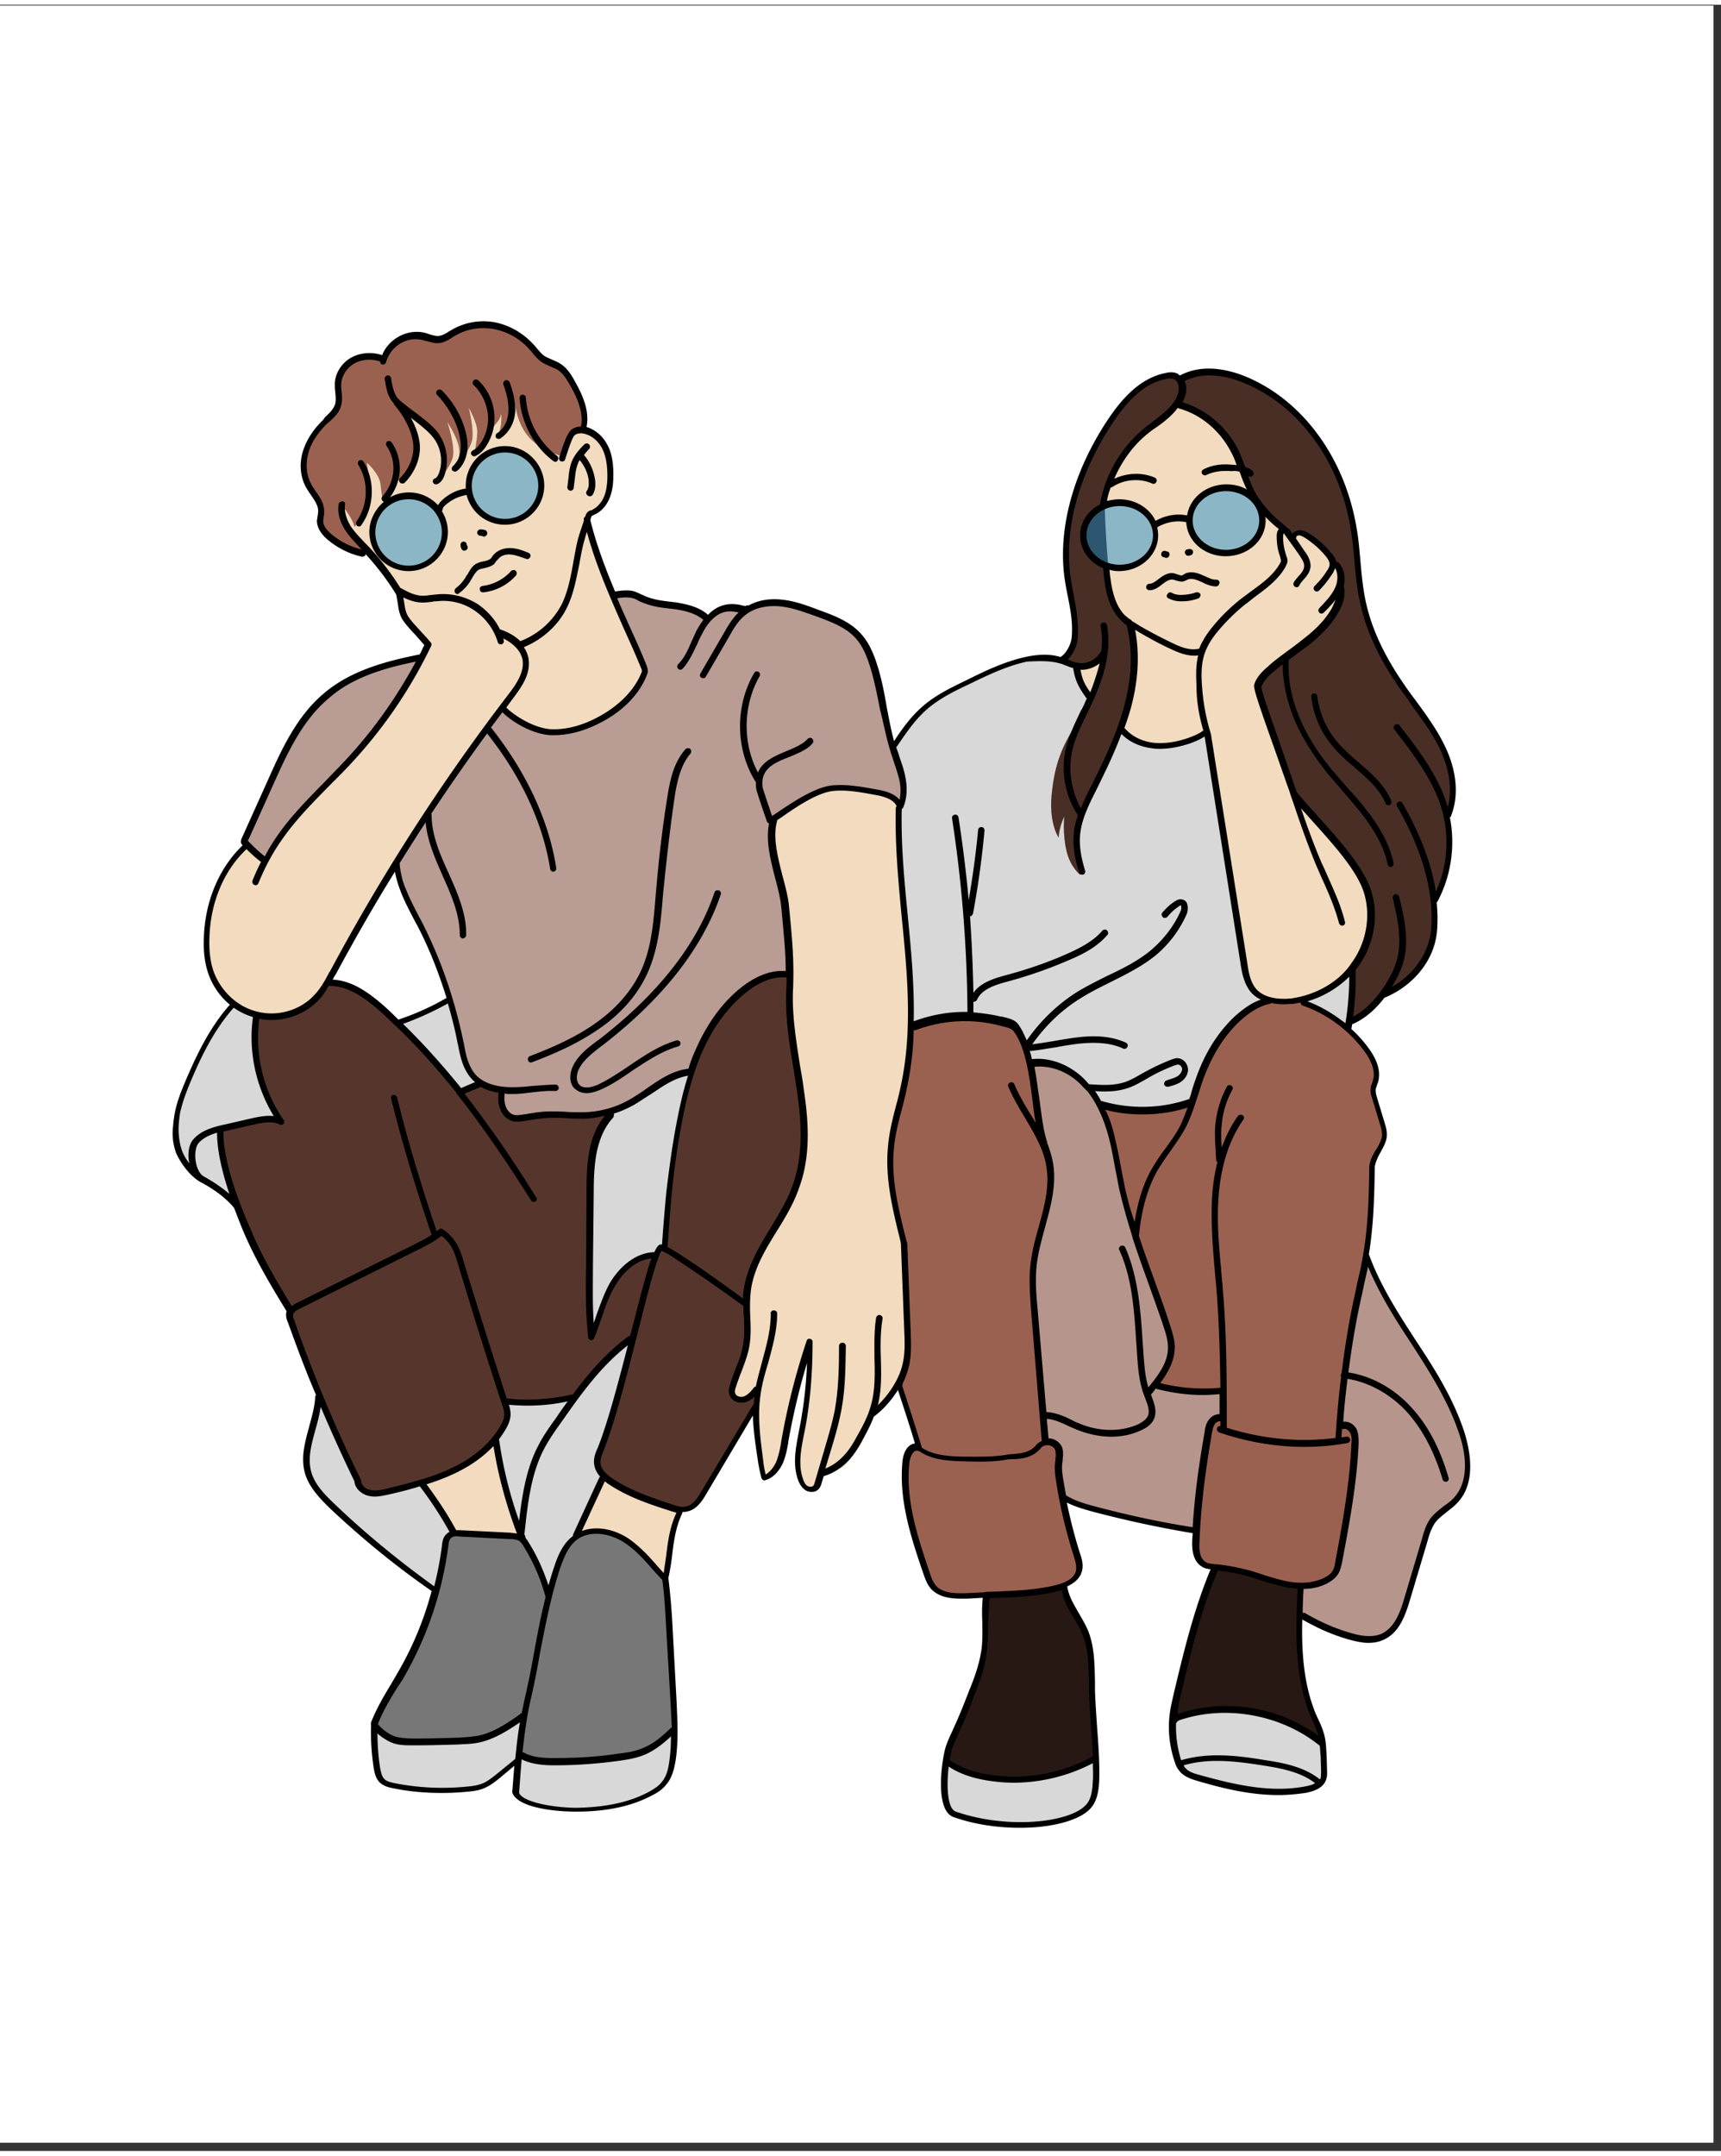
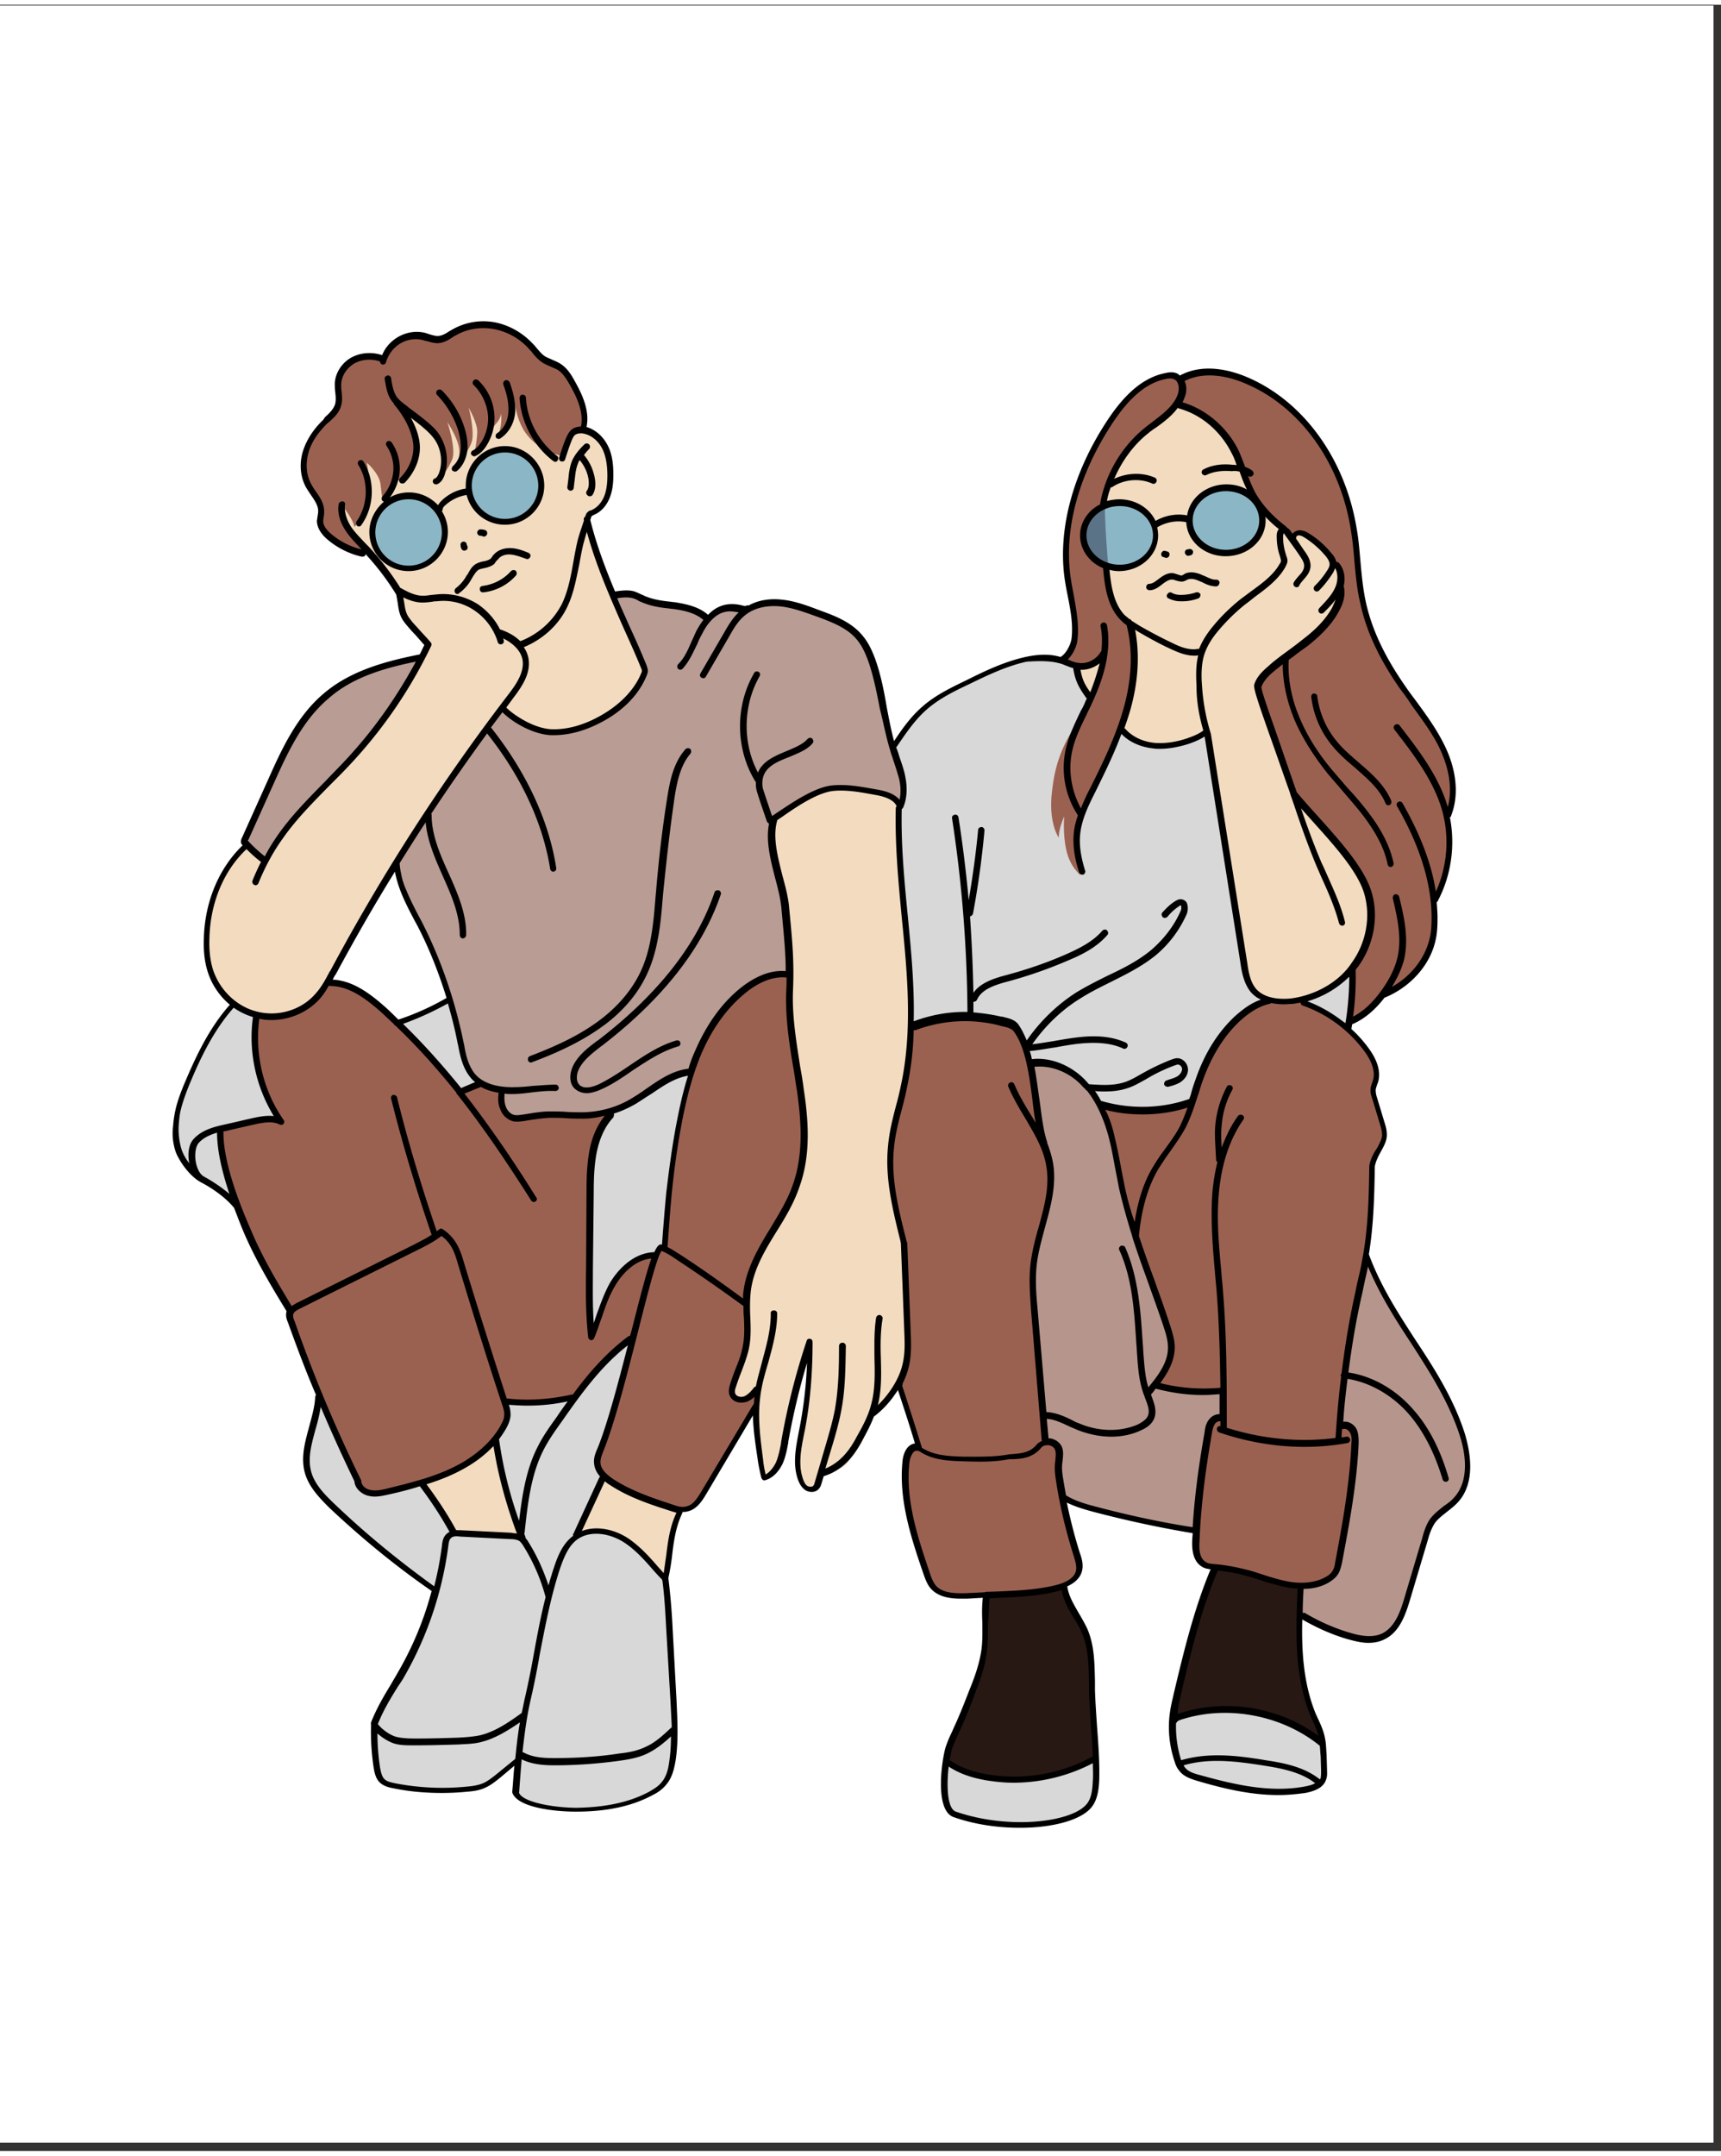
<svg xmlns="http://www.w3.org/2000/svg" width="226" height="283" version="1.0" viewBox="0 0 170.25 212.25">
  <rect x="0" y="0" width="170.25" height="212.25" fill="#333333" stroke="none" />
  <defs>
    <clipPath id="a">
      <path d="M0 .094h169.504V211.41H0Zm0 0" />
    </clipPath>
    <clipPath id="b">
      <path d="M17 31.121h129v149.34H17Zm0 0" />
    </clipPath>
    <clipPath id="c">
      <path d="M17 64h118v116.46H17Zm0 0" />
    </clipPath>
    <clipPath id="d">
      <path d="M29 31.121h29V55H29Zm0 0" />
    </clipPath>
    <clipPath id="e">
      <path d="M17 31.121h129v149.34H17Zm0 0" />
    </clipPath>
  </defs>
  <g fill="#fff" clip-path="url(#a)">
    <path d="M0 .094h170.25v219.531H0Zm0 0" />
    <path d="M0 .094h169.504V211.41H0Zm0 0" />
    <path d="M0 .094h169.504V211.41H0Zm0 0" />
  </g>
  <g clip-path="url(#b)">
    <path fill="#9b6150" d="M145.035 143.086c-.086-.59-.168-1.055-.297-1.43-.293-.926-1.136-3.195-2.402-5.258-1.438-2.605-3.379-5.55-3.969-6.433l-.508-.883-2.234-4.246c-.21-.586-.422-1.05-.422-1.05s.465-5.677.465-6.727c0-1.008-.043-2.02.125-2.48.125-.462 1.14-2.02 1.098-2.903-.086-.883-1.012-3.656-1.012-3.656s-.211-.672 0-1.094c.21-.461.336-2.145-.55-3.364-.548-.757-1.224-1.554-1.942-2.187v-.547l.086.043.082-.46c.21-.087.804-.38 1.351-.634.676-.293 2.11-2.101 2.11-2.101s.804-.422 1.941-1.008c1.184-.59 2.11-2.691 2.617-3.867.551-1.18.38-4.586.38-4.586s1.308-3.656 1.437-5.043c.125-1.387-.13-3.156-.13-3.156s.466-2.395.38-3.153c-.082-.758-.59-3.32-1.391-4.414-.844-1.05-2.574-3.992-4.094-5.8-1.52-1.852-2.953-6.098-2.953-6.098-1.183-2.985-1.012-5.633-1.14-7.063-.125-1.43-.93-4.922-1.942-7.57-1.012-2.648-3.715-5.211-5.316-6.727-1.606-1.472-4.094-2.355-6.121-2.773-2.024-.422-3.84.547-3.84.547s-1.098-.504-1.98-.254c-.887.254-1.477.379-2.493 1.305-1.012.964-3.039 2.898-4.558 6.64-1.516 3.742-1.856 5.34-2.278 7.864-.422 2.523.93 9.292.762 10.343-.129.883-.805 1.684-1.059 1.977-.59-.168-1.601-.336-2.953-.254l-4.472 1.305s-2.829 1.304-5.317 2.941c-2.488 1.64-3.926 4.332-3.926 4.332l-.21.168c-.044-.125-.083-.254-.169-.422-.757-2.058-.675-3.066-.675-3.066s-.676-5.004-2.11-6.938c-1.433-1.933-3.84-2.523-3.84-2.523s-3.46-1.219-4.937-1.219c-1.477 0-2.703.629-2.703.629s-.801-.125-1.899-.043c-1.097.086-1.77 1.094-1.77 1.094s-.421-.293-.929-.63c-.508-.335-1.351-.714-3.164-.8-1.773-.082-1.984-.336-3.168-.883-.883-.379-1.726-.25-2.11-.168l-1.769-4.457-.93-3.277.508-.422s1.223-.758 1.516-1.512c.297-.758.297-3.07.172-3.91-.13-.844-1.016-2.48-1.899-2.648a4.645 4.645 0 0 0-.718-.086l.043-1.977-1.055-2.523s-1.184-1.934-2.363-2.27c-1.184-.336-1.098-.46-1.692-1.093-.547-.672-1.687-1.891-3.035-2.27-1.352-.422-2.492-.379-3.629.125-1.14.508-2.535 1.137-2.535 1.137s-.8-.043-1.348-.293c-.465-.254-1.351-.13-2.785.293-1.437.422-1.226 1.851-1.226 1.851s-.758-.168-1.856-.168c-1.097 0-1.012.207-1.941.84-.969.629-.547 2.356-.59 3.531-.043 1.176-2.363 2.395-3.504 4.707-1.14 2.356.762 4.457 1.309 5.172.55.715 0 1.559.296 2.649.293 1.093 4.051 2.398 4.051 2.398l.547-.086.633.676 2.492 3.656s.168 1.387.422 2.145 2.32 2.734 2.32 2.734-.21.461-.55 1.133c-.926.21-2.446.59-4.473 1.219-3.543 1.136-4.766 2.23-6.414 4.039-1.645 1.804-3.164 5.172-3.164 5.172l-3.461 7.902v.422l-1.73 1.808s-1.141 1.891-2.024 5.844c-.887 3.992.883 5.844 1.812 7.106.211.293.551.586.93.84-.633.628-2.238 2.394-3.629 5.046-1.73 3.364-2.492 6.766-2.238 7.735.297 1.176.55 2.816 1.898 3.824.887.676 2.66 1.727 3.801 2.48.422 1.262.844 2.485 1.137 3.282.633 1.683 4.39 8.031 4.39 8.031s.168.336.125.715c-.043.379.34 1.472.34 1.472s1.266 3.067 2.657 6.43c-.168.633-1.348 4.793-1.348 5.55 0 .802-.383 2.27 2.363 4.837 2.742 2.562 8.778 7.355 8.778 7.355l1.601 1.137s-.676 2.48-1.773 5.004a11.8 11.8 0 0 1-.38.797c-.292.59-.59 1.137-.886 1.683-1.812 3.028-3.078 5.633-3.078 5.801 0 0 0 .043.039.086l-.04.082.126.168c0 .758-.043 2.735.254 3.871.336 1.43.043 1.469 1.222 1.809 1.184.336 4.348.84 6.922.629 2.575-.211 2.871-.715 3.586-1.176.719-.465 2.11-1.809 2.11-1.809l.086-.714.043.042v.083s-.465 2.69-.168 3.742c.293 1.008 2.109 1.511 3.5 1.597 1.394.086 5.445 0 6.879-.379 1.433-.378 4.05-1.597 4.683-2.562.633-.969.508-4.754.508-4.754v-.039c.086-.086.125-.168.125-.168l-1.012-14.844-.043-.254c.13-.714.508-2.73.594-3.738.082-1.055.758-2.355.969-2.691 1.097.039 1.816-.844 1.816-.844l5.527-9.418.168-1.43-.085.043c.128-.082.21-.168.21-.168s0 .633-.125 1.684c-.085 1.05.297 4.707.465 5.59.168.883.38 1.472.547 1.43.168-.044 1.016-.84 1.352-1.81.336-1.007.547-3.655 1.265-5.757.72-2.063 1.688-5.047 1.688-5.047s-.211 4.203-.254 4.414c-.04.211-.422 3.45-.672 4.793-.254 1.348-.172 2.86.211 3.785.379.926.844.801 1.266.715.421-.086.714-1.555.714-1.555s1.352-.546 1.817-.714c.422-.168 1.773-2.02 2.066-2.735.297-.715 1.14-2.523 1.14-2.523s1.688-1.637 2.196-2.184c.125-.129.25-.336.38-.59l1.94 6.098s-.972-.129-1.183.629c-.211.758-.379 4.5.383 6.644.758 2.145 1.347 6.094 2.32 6.684.969.59 2.066.672 3.078.715 1.055.043 1.817-.125 1.817-.125v5.508c0 .925-2.32 6.558-2.32 6.558s-1.438 2.985-1.438 3.489-.04 1.011-.04 1.011l.04.04c-.04.335-.293 1.894-.168 2.816.129 1.054.34 1.937.844 2.312.55.38 5.316 1.223 8.062 1.094 2.742-.125 4.684-.922 5.57-2.016.887-1.093.504-4.668.504-4.668-.039-.503-.46-6.054-.422-7.441 0-.672-.039-1.723-.21-2.816-.083-.883-.254-1.727-.465-2.145-.758-1.387-1.434-2.61-1.77-3.363-.254-.676-.383-1.18-.383-1.18h-.039s1.559-.715 1.645-1.43c.086-.714-1.055-3.699-1.055-3.699l-.8-3.785s.124.043.335.172c0 .082.043.082.043.082s.297.125.676.336c.21.086 1.137.336 2.234.672.887.297 1.86.59 2.871.8.254.083.547.126.844.169.125.042.254.042.336.082h.086c.168.043.336.085.508.085.758.168 1.476.293 2.191.422 1.52.25 2.871.461 3.207.547 0 .207-.125 1.848.215 2.438.38.629.758.926 1.055 1.008.25.085.59.125.59.125s-2.028 5.972-2.407 7.652a3.348 3.348 0 0 1-.125.336c-.464 1.222-.843 3.07-1.14 4.5-.043.086-.043.125-.043.21a9.148 9.148 0 0 0-.254 1.473c-.082.418-.082.63-.082.63s.043 0 .082-.044v.211s.043 0 .086-.043c-.125.086-.211.168-.211.254 0 0 .21 2.692.379 3.574.168.926.93 1.68.93 1.68s3.289 1.18 5.44 1.559c2.153.379 3.548.46 4.856.379 1.309-.13 2.786-.211 2.996-.926.211-.715.504-1.219.254-2.692-.171-.968-.21-1.304-.21-1.43l.039.044v-.043c.042 0 .042.043.042.043s-.082-.758-.757-2.399c-.465-1.132-.93-2.898-1.227-4.246a41.17 41.17 0 0 1-.25-3.11c0-1.39.04-2.901.04-2.901s3.25 1.808 4.558 2.187c1.308.375 3.125.754 4.304-.379.211-.21.422-.504.633-.8.168-.25.34-.548.508-.926.043-.083.082-.168.125-.293.379-.883.676-1.723.805-2.27.504-1.64 1.012-3.488 1.39-4.879.38-1.05.758-1.933 1.012-2.226.844-.84 2.11-1.305 2.785-2.778a3.76 3.76 0 0 0 .297-1.05c0-.04.043-.083.043-.126.211-.757.168-1.597-.043-2.562Zm-107.61 27.621c0-.043-.042-.043-.042-.082.043.04.086.04.086.082.039.043.082.086.125.125.043.086.125.129.21.211-.167-.125-.296-.211-.378-.336Zm7.13-72.441s-2.953 1.511-5.23 2.562a72.56 72.56 0 0 0-3.208-2.898c-1.605-1.305-3.375-1.305-3.758-1.262.594-1.262 2.66-5.09 3.672-6.688.508-.84 1.942-3.109 3.25-5.21.086.25.801 2.312.93 2.859.125.586 1.98 5.043 2.785 6.223.379.585 1.012 2.437 1.602 4.414Zm0 0" />
  </g>
  <g clip-path="url(#c)">
    <path fill="#d8d8d8" d="M19.617 103.816c1.73-3.367 3.883-5.3 3.883-5.3l11.855 3.742 1.774-.547c1.773-.547 7.426-3.445 7.426-3.445l1.52-.38 36.46-3.238L72.2 122.61l-8.949 15.22 2.617 17.784 1.012 14.844s-.926 1.09-2.024 1.68c-1.097.59-2.953 1.008-2.953 1.008s-2.785.464-5.867.632c.508 0 1.098-.043 1.688-.086 5.402-.379 5.738-.84 6.71-1.261.97-.375 2.32-1.766 2.32-1.766s.126 3.785-.507 4.754c-.633.965-3.25 2.184-4.683 2.562-1.434.38-5.485.465-6.88.38-1.39-.087-3.206-.59-3.5-1.598-.296-1.051.169-3.742.169-3.742s.253.253 1.18.46c-.802-.207-1.18-.503-1.223-.585l-.086.714s-1.391 1.344-2.11 1.809c-.715.46-1.011.965-3.586 1.176-2.574.21-5.738-.293-6.922-.63-1.18-.339-.886-.378-1.222-1.808-.297-1.219-.254-3.363-.254-3.996-.086-.082-.125-.168-.125-.21 0-.169 1.266-2.774 3.078-5.802 1.816-3.027 3.04-7.484 3.04-7.484l-1.602-1.137s-6.036-4.793-8.778-7.355c-2.746-2.567-2.363-4.035-2.363-4.836 0-.797 1.39-5.633 1.39-5.633l-2.953-17.113s-4.347-1.43-4.644-1.89c-.25-.423-3.543-2.313-4.895-3.325-1.347-1.008-1.601-2.648-1.898-3.824-.254-.969.508-4.371 2.238-7.735Zm32.2 65.418s-3.38 1.852-4.094 2.274c1.855-.34 4.093-2.274 4.093-2.274Zm-12.157 2.48h.086c-1.14-.25-1.898-.714-2.363-1.089 0 .04.043.04.043.082.422.59 2.11 1.008 2.234 1.008Zm49.207-92.413-2.785 5.3 4.05 16.563s.509-.207 1.52-.504c1.012-.293 4.559-.547 4.559-.547s3.543.465 4.133.844c.594.375 1.773 3.824 1.773 3.824s.547-.21 1.223-.125c.676.082 2.574.84 3.547 1.555.925.715 1.812 2.48 1.812 2.48s2.574.801 4.39.801c1.813.04 4.727-.8 4.727-.8s.547-1.68 1.266-3.532c.719-1.851 1.309-2.312 2.574-3.996 1.223-1.68 3.25-2.48 3.25-2.48l1.18-.207 2.66-.043 4.727 2.437 1.011-6.433-7.89-19.844c-10.762-4.961-18.567-8.621-20.047-9.293-.125-.043-.461-.211-.969-.38-.465-.167-1.644-.46-3.293-.335l-4.472 1.305s-2.829 1.304-5.317 2.941c-2.488 1.64-3.926 4.332-3.926 4.332s.297 1.344.762 3.488c.336 2.274-.465 2.649-.465 2.649Zm27.176 90.398s.21 2.692.379 3.574c.172.922.93 1.68.93 1.68s3.293 1.18 5.445 1.555c2.152.379 3.543.465 4.851.379 1.309-.125 2.786-.211 2.997-.922.21-.715.507-1.223.253-2.692-.253-1.472-.21-1.472-.21-1.472s-2.743-2.102-4.895-2.774c-2.152-.714-5.781-.632-5.781-.632s-3.758.59-3.969 1.304Zm-22.367 4.078s-.336 1.848-.168 2.899c.129 1.054.34 1.937.844 2.312.55.38 5.316 1.223 8.062 1.094 2.742-.125 4.684-.922 5.57-2.016.887-1.093.504-4.668.504-4.668l-4.218 1.473s-2.618.629-5.696.461c-3.039-.125-4.898-1.555-4.898-1.555Zm0 0" />
  </g>
  <path fill="#9b6150" d="M60.633 58.45s1.14-.466 2.363.081c1.184.547 1.395.801 3.168.883 1.77.086 2.656.465 3.164.8.508.337.93.63.93.63s.672-1.008 1.77-1.094a9.173 9.173 0 0 1 1.898.043s1.226-.629 2.703-.629c1.476 0 4.937 1.219 4.937 1.219s2.407.59 3.84 2.523c1.434 1.934 2.11 6.938 2.11 6.938s-.082 1.008.675 3.066c.758 2.063 1.141 3.535 1.18 4.04.043.503-.039 1.847-.168 1.976-.125.125-1.52-.758-2.656-.926 0 0-3.461-.883-5.32-.125-1.899.797-4.641 2.688-4.641 2.688s-.719 1.011.254 4.332c.969 3.363 1.14 5.718 1.14 5.718l.211 5.172s-2.28-.465-4.433 1.68c-2.192 2.101-3.543 3.953-4.008 5.047a263.846 263.846 0 0 0-1.266 3.07s-1.351-.168-3.671 1.469c-2.32 1.64-2.954 2.355-5.95 2.61-2.996.25-3.8-.087-5.316.167-1.52.25-2.535.25-2.957-.043-.422-.254-.676-1.008-.676-1.008l-.125-1.558s-.125.086-.969-.168c-.843-.25-1.226-.504-1.226-.504s-1.348-.84-1.73-3.238c-.38-2.395-2.11-8.282-2.868-9.457-.805-1.18-2.66-5.637-2.785-6.223-.129-.59-.93-2.902-.93-2.902l-12.914-.086-2.11-1.891 3.462-7.902s1.52-3.368 3.164-5.172c1.648-1.809 2.87-2.903 6.414-4.04 3.547-1.132 5.531-1.429 5.531-1.429Zm0 0" />
  <path fill="#d8d8d8" fill-opacity=".498" d="M60.633 58.45s1.14-.466 2.363.081c1.184.547 1.395.801 3.168.883 1.813.086 2.656.465 3.164.8.508.337.93.63.93.63s.672-1.008 1.77-1.094a9.173 9.173 0 0 1 1.898.043s1.226-.629 2.703-.629c1.433 0 4.937 1.219 4.937 1.219s2.407.59 3.84 2.523c1.434 1.934 2.11 6.938 2.11 6.938s-.082 1.008.675 3.066c.758 2.063 1.141 3.535 1.18 4.04.043.503-.039 1.847-.168 1.976-.125.125-1.52-.758-2.656-.926 0 0-3.461-.883-5.32-.125-1.899.797-4.641 2.688-4.641 2.688s-.719 1.011.254 4.332c.969 3.363 1.14 5.718 1.14 5.718l.211 5.172s-2.28-.465-4.433 1.68c-2.192 2.101-3.543 3.953-4.008 5.047a263.846 263.846 0 0 0-1.266 3.07s-1.351-.168-3.671 1.469c-2.32 1.64-2.954 2.355-5.95 2.61-2.996.25-3.8-.087-5.316.167-1.52.25-2.535.25-2.957-.043-.422-.254-.676-1.008-.676-1.008l-.125-1.558s-.125.086-.969-.168c-.843-.25-1.226-.504-1.226-.504s-1.348-.84-1.73-3.238c-.38-2.395-2.11-8.282-2.868-9.457-.805-1.18-2.66-5.637-2.785-6.223-.129-.59-.93-2.902-.93-2.902l-12.914-.086-2.11-1.891 3.462-7.902s1.52-3.368 3.164-5.172c1.687-1.809 2.87-2.903 6.414-4.04 3.547-1.132 5.531-1.429 5.531-1.429Zm0 0" />
  <path fill="#9b6150" d="M78.191 96.035s-.296 4.457.336 6.688c.633 2.226 1.645 9.5 1.055 11.898-.59 2.352-3.965 8.031-3.965 8.031s-1.351 2.059-1.562 3.657c-.168 1.554.168 5.464-.297 6.851-.465 1.39-1.52 3.703-1.348 4.246.168.547.883.59.883.59l1.605-.758-.168 1.43-5.527 9.418s-.887 1.094-2.238.8c-1.309-.292-6.582-2.566-7.344-3.448-.758-.84-.465-1.68-.125-2.942.379-1.262 1.18-3.406 1.856-5.973.675-2.562 1.054-4.37 1.054-4.37s-.843.21-2.023 1.304c-1.184 1.094-3.758 4.328-3.758 4.328s-3.25.508-4.852.508c-1.605 0-1.859-.129-1.859-.129s.55 1.387.043 2.188c-.504.796-1.434 2.816-5.105 4.5-3.672 1.68-7.133 2.144-7.133 2.144s-1.645.375-2.278-.633c-.59-1.008-6.37-15.008-6.37-15.008s-.384-1.093-.34-1.472c.042-.38-.126-.715-.126-.715s-3.757-6.348-4.39-8.031c-.59-1.68-1.856-5.254-2.277-7.02-.38-1.77-.34-2.988-.34-2.988l3.039-.629s1.351-.379 1.773-.254c.38.129 1.309.254 1.309.254s-1.899-2.27-2.278-5.297c-.382-2.984.04-5.297.04-5.297s1.648.883 3.671-.254c2.028-1.136 3.125-2.984 3.125-2.984s2.024-.211 3.84 1.262c1.813 1.468 5.95 5.547 5.95 5.547l3.25 4.039 2.277-.883s.718.379 1.183.547c.465.168.844.125.844.125s-.168 2.226.676 2.562c.844.34 3.289-.082 3.289-.082s2.535.125 3.969.125l2.867-.46s-1.266 1.26-1.559 3.195c-.297 1.933-.422 3.406-.55 6.851-.126 3.45-.083 9.461-.083 9.461l.254 2.356s1.094-3.282 1.98-4.793c.888-1.516 2.407-2.313 2.407-2.313l1.606-.504.378-.043s.082-.59.254-.672c.168-.086.504-.043.504-.043l.844-9.46s.805-5.297 2.07-8.536c1.223-3.238 2.953-5.508 3.922-6.558.973-1.051 3.293-2.395 3.84-2.395.55 0 1.902.04 1.902.04Zm0 0" />
-   <path fill-opacity=".447" d="M78.191 96.035s-.296 4.457.336 6.688c.633 2.226 1.645 9.5 1.055 11.898-.59 2.352-3.965 8.031-3.965 8.031s-1.351 2.059-1.562 3.657c-.168 1.554.168 5.464-.297 6.851-.465 1.39-1.52 3.703-1.348 4.246.168.547.883.59.883.59l1.605-.758-.168 1.43-5.527 9.418s-.887 1.094-2.238.8c-1.309-.292-6.582-2.566-7.344-3.448-.758-.84-.465-1.68-.125-2.942.379-1.262 1.18-3.406 1.856-5.973.675-2.562 1.054-4.37 1.054-4.37s-.843.21-2.023 1.304c-1.184 1.094-3.758 4.328-3.758 4.328s-3.25.508-4.852.508c-1.605 0-1.859-.129-1.859-.129s.55 1.387.043 2.188c-.504.796-1.39 2.859-5.062 4.539-3.672 1.683-7.133 2.144-7.133 2.144s-1.645.38-2.278-.629c-.59-1.008-6.375-15.011-6.375-15.011s-.379-1.094-.336-1.47c.043-.378-.125-.714-.125-.714s-3.757-6.352-4.39-8.031c-.633-1.684-1.856-5.258-2.278-7.024-.382-1.765-.34-2.984-.34-2.984l3.04-.629s1.351-.379 1.773-.254c.379.125 1.309.254 1.309.254s-1.899-2.273-2.282-5.3c-.378-2.985.043-5.298.043-5.298s1.649.883 3.672-.25c2.028-1.136 3.125-2.984 3.125-2.984s2.024-.211 3.84 1.258c1.813 1.472 5.95 5.55 5.95 5.55l3.25 4.036 2.277-.883s.718.379 1.183.547c.461.168.844.129.844.129s-.172 2.226.672 2.562c.848.336 3.293-.082 3.293-.082s2.531.125 3.969.125l2.867-.46s-1.266 1.257-1.559 3.195c-.297 1.933-.422 3.402-.55 6.851-.126 3.45-.083 9.461-.083 9.461l.25 2.355s1.098-3.28 1.985-4.792c.887-1.516 2.406-2.313 2.406-2.313l1.602-.508.382-.039s.082-.59.25-.676c.172-.082.508-.039.508-.039l.844-9.46s.8-5.298 2.066-8.536c1.227-3.238 2.957-5.508 3.926-6.558.973-1.051 3.293-2.399 3.84-2.399h1.86ZM37.004 170.117l.59.715c.59.715 2.152 1.05 2.152 1.05s6.5-.206 7.89-.335c1.395-.125 4.137-2.313 4.137-2.313l-.421 3.828s.757.418 1.476.547c.758.125 2.406.125 2.406.125s4.008-.125 6.88-.547c2.824-.378 4.683-2.773 4.683-2.773l-.297-5.258-.8-9.375s-1.774-2.394-3.208-3.617c-1.433-1.219-3.586-1.3-4.472-1.133-.887.125-1.563.672-2.282 1.848-.758 1.18-1.347 4.207-1.347 4.207s-1.817-4.164-2.364-4.793c-.55-.633-.422-.8-1.437-.844-1.012-.082-5.613-.336-5.613-.336s-.926-.082-1.094 1.219c-.172 1.305-.297 3.66-1.48 6.77-1.18 3.113-2.7 5.93-2.7 5.93l-2.277 3.995-.422 1.09" />
  <path fill="#9b6150" d="M117.86 108.523s-2.407.84-4.223.84c-1.813 0-4.727-.586-4.727-.586s-1.39-2.48-3.375-3.363c-1.984-.844-3.629-.676-3.629-.676s-.719-3.152-1.773-3.824c0 0-1.477-.672-3.543-.758-2.07-.082-3.969.125-4.813.38-.843.253-1.52.46-1.52.46s-.378 4.668-.968 6.856c-.59 2.187-1.562 5.128-1.266 7.273.293 2.145 1.434 7.734 1.434 7.734l.297 10.637s.082.379-.129 1.305c-.21.926-.59 1.683-.59 1.683l1.985 6.223s-.973-.129-1.184.629c-.211.758-.379 4.5.383 6.644.758 2.145 1.347 6.094 2.32 6.684.969.59 2.066.672 3.078.715 1.055.043 1.817-.125 1.817-.125v5.508c0 .925-2.32 6.558-2.32 6.558s-1.438 2.985-1.438 3.489-.04 1.011-.04 1.011 2.786 2.102 6.583 1.766c3.797-.379 5.148-.59 6.37-1.262 1.224-.672 1.86-.844 1.86-.844l-.465-6.05s.168-5.004-.593-6.434c-.758-1.43-1.477-2.691-1.813-3.45-.379-.757-.379-1.093-.379-1.093s1.559-.715 1.645-1.43c.086-.714-1.055-3.699-1.055-3.699l-.8-3.785s2.952 1.305 6.16 2.063c3.163.757 7.132 1.304 7.132 1.304s-.172 1.848.211 2.48c.38.63.758.923 1.055 1.009.254.082.59.125.59.125s-2.196 6.476-2.45 7.82c-.25 1.347-.968 3.91-1.265 4.879-.293.965-.25 2.27-.25 2.27s1.348-.673 2.996-.84c1.644-.13 4.219-.13 6.031.335 1.86.461 5.57 2.899 5.57 2.899s-.082-.754-.757-2.395c-.676-1.64-1.352-4.543-1.434-5.633-.086-1.136 0-4.625 0-4.625s3.25 1.81 4.555 2.184c1.308.379 3.125.758 4.304-.375 1.141-1.137 2.028-3.828 2.153-4.586.129-.754 1.562-5.969 2.363-6.808.844-.844 2.11-1.305 2.785-2.778.676-1.469.34-4.12 0-5.21-.336-1.095-1.476-4.04-3.078-6.31-1.605-2.269-4.894-8.242-5.36-8.995-.464-.801-1.097-2.567-1.097-2.567s.465-5.676.465-6.726c0-1.008-.043-2.02.125-2.48.125-.462 1.14-2.02 1.098-2.903-.086-.883-1.012-3.656-1.012-3.656s-.211-.672 0-1.094c.21-.461.336-2.145-.55-3.364-.888-1.261-2.153-2.523-3.29-3.238-1.098-.715-3.422-1.765-3.422-1.765l-1.77.168-1.437-.168s-2.531.968-3.457 2.23c-.93 1.176-2.785 3.531-4.094 7.734Zm0 0" />
  <path fill-opacity=".749" d="M117.605 162.508c-.843 2.312-1.52 6.812-1.52 6.812s2.532-.84 5.74-.757c3.25.125 6.753 2.062 6.753 2.062l2.152 1.258s-.253-1.176-1.226-3.363c-.969-2.184-1.055-8.786-1.055-8.786l.168-3.363s-1.433 0-2.996-.59c-1.558-.59-3.629-1.094-4.262-1.136-.632-.04-1.18-.168-1.18-.168s-1.73 5.675-2.574 8.03Zm-23 8.156c1.012-1.555 2.872-6.39 2.954-8.281.086-1.852.043-5.086.043-5.086l6.203-.59 1.433-.254s.637 2.399 1.606 3.617c.969 1.22 1.265 4.457 1.222 5.887-.039 1.473.422 7.484.422 7.484s-3.418 1.723-5.992 1.977c-2.574.25-5.863-.254-6.918-.633-1.098-.379-1.816-1.133-1.816-1.133s-.168-1.43.843-2.988Zm0 0" />
  <path fill="#d8d8d8" fill-opacity=".447" d="m128.703 156.371-.125 2.774s3.586 2.312 5.527 2.312c1.942 0 3.25.504 4.473-2.144 1.266-2.649 2.531-8.997 3.121-9.5.594-.547 2.957-2.356 3.38-4.122.421-1.765-.212-3.742-1.65-7.105-1.433-3.32-5.23-8.871-5.23-8.871l-2.996-5.637s-1.351 5.508-1.52 6.856c-.128 1.304-.59 2.984-.8 4.668-.211 1.68-.383 4.707-.383 4.707s.973-.125 1.184.421c.21.547.632.547.293 2.817l-1.305 9.164s-.422 2.398-.844 2.86c-.383.464-3.125.8-3.125.8Zm-25.91-34.394c-.633 1.683-.676 4.164-.676 4.164l1.098 13.578h.125l.172 2.312s.422 0 .843.297c.38.293.504.504.504 2.016 0 1.515.508 3.449.508 3.449s.297.125.676.336c.379.168 2.996.84 4.852 1.387 1.816.547 7.468 1.43 7.468 1.43l.422-3.575s.676-6.223 1.016-6.851c.336-.63 1.308-.84 1.308-.84s-.043-2.102-.043-2.524c0 0-1.14.211-2.996.125-1.86-.082-3.672-.84-3.672-.84l-.675.883v-.043s1.644-1.89 2.066-3.152c.422-1.219-.043-2.691-.043-2.691l-2.32-6.727s-1.137-3.617-1.477-4.457c-.336-.84-1.562-7.399-1.562-7.399s-1.012-3.91-3.035-6.265c-2.028-2.356-5.149-1.766-5.149-1.766l.969 7.149s.844 1.933.973 3.195c-.043 1.262-.72 5.086-1.352 6.809Zm3.375 18.457c.762.296 1.687.59 2.492.714 1.602.254 2.445.13 3.586-.25 1.14-.378 1.645-1.007 1.688-1.515 0-.25-.086-.797-.168-1.262.168.547.336 1.305.125 1.77-.38.797-1.774 1.511-3.504 1.511-1.727 0-3.164-.125-4.176-.882 0-.043 0-.043-.043-.086Zm0 0" />
  <path fill="#9b6150" d="M116.844 36.965s1.816-.969 3.84-.547c1.984.418 4.515 1.3 6.12 2.773 1.602 1.516 4.305 4.079 5.317 6.727 1.012 2.648 1.816 6.14 1.941 7.57.13 1.43-.042 4.078 1.141 7.063 0 0 1.434 4.246 2.953 6.097 1.52 1.809 3.25 4.75 4.094 5.801.8 1.094 1.309 3.656 1.39 4.414.087.758-.378 3.153-.378 3.153s.254 1.77.129 3.156c-.13 1.387-1.438 5.043-1.438 5.043s.172 3.406-.379 4.586c-.508 1.176-1.433 3.277-2.617 3.867-1.137.586-1.941 1.008-1.941 1.008s-1.434 1.808-2.11 2.101c-.676.297-1.433.672-1.433.672l.379-5.8-10.973-15.43-1.309-9.082h-8.394l-2.281 1.386-1.985 4.668s-2.363 3.786-2.363 5.551c0 1.766.34 4.328.34 4.328s-1.012-.754-1.395-2.437c-.379-1.68-.21-3.363-.21-3.363s-.548 1.136-.548 2.101c0 0-.93-1.3-.718-4.035.254-2.773.8-4.543 2.28-6.938 1.477-2.398 2.657-5.464 2.743-6.14l.125-.711s-.844.71-1.602.797c-.761.125-2.406-.422-2.406-.422s.969-1.008 1.14-2.059c.169-1.05-1.183-7.82-.76-10.343.421-2.524.76-4.122 2.276-7.864 1.52-3.742 3.547-5.676 4.56-6.64 1.015-.926 1.605-1.051 2.491-1.305.883-.25 1.98.254 1.98.254Zm0 0" />
-   <path fill-opacity=".529" d="M116.844 36.965s1.816-.969 3.84-.547c2.027.418 4.515 1.3 6.12 2.773 1.602 1.516 4.305 4.079 5.317 6.727 1.012 2.648 1.816 6.14 1.941 7.57.13 1.469-.042 4.078 1.141 7.063 0 0 1.434 4.246 2.953 6.097 1.52 1.809 3.25 4.75 4.094 5.801.8 1.094 1.309 3.656 1.39 4.414.087.758-.378 3.153-.378 3.153s.254 1.77.129 3.156c-.13 1.387-1.438 5.043-1.438 5.043s.172 3.406-.379 4.586c-.508 1.176-1.433 3.277-2.617 3.867-1.137.586-1.941 1.008-1.941 1.008s-1.434 1.808-2.11 2.101c-.676.297-1.433.672-1.433.672l.379-5.8-10.973-15.43-1.309-9.082h-8.394l-2.281 1.386-1.985 4.668s-2.363 3.786-2.363 5.551c.043 1.766.34 4.328.34 4.328s-1.012-.754-1.395-2.437c-.379-1.68-.21-3.363-.21-3.363s-.548 1.136-.548 2.101c0 0-.93-1.3-.718-4.035.254-2.773.8-4.543 2.28-6.938 1.477-2.398 2.657-5.464 2.743-6.14l.125-.711s-.844.71-1.602.797c-.761.125-2.406-.422-2.406-.422s.969-1.008 1.14-2.059c.169-1.05-1.183-7.82-.76-10.343.421-2.524.76-4.122 2.276-7.864 1.52-3.742 3.547-5.676 4.56-6.64 1.015-.926 1.605-1.051 2.491-1.305.883-.25 1.98.254 1.98.254Zm0 0" />
  <g clip-path="url(#d)">
-     <path fill="#9b6150" d="M43.5 33.18s1.395-.63 2.535-1.137c1.137-.504 2.278-.547 3.63-.125 1.347.379 2.487 1.598 3.034 2.27.594.632.508.757 1.692 1.093 1.18.336 2.363 2.27 2.363 2.27l1.055 2.523-.043 2.817-1.899 8.03-19.96 3.24s-3.759-1.306-4.052-2.4c-.296-1.09.254-1.933-.296-2.648-.547-.715-2.45-2.816-1.309-5.172 1.14-2.312 3.46-3.53 3.504-4.707.043-1.175-.379-2.902.59-3.53.93-.634.843-.84 1.941-.84s1.856.167 1.856.167-.211-1.43 1.226-1.851c1.434-.422 2.32-.547 2.785-.293.547.25 1.348.293 1.348.293Zm0 0" />
-   </g>
+     </g>
  <path fill="#f2dbbf" d="M109.332 48.566c-.168 1.516.297 7.446.55 9.418.255 1.977 1.942 3.325 1.942 3.325s.422 3.238.254 5.043c-.172 1.808-1.14 5.257-1.14 5.257s.675.926 1.601 1.301c.973.38 2.027.633 3.926.34 1.898-.297 2.996-1.43 2.996-1.43l.844 6.684 2.28 13.203s.59 4.918 1.392 5.844c.8.926 2.953 1.176 4.136 1.05 1.18-.167 3.375-.882 5.192-2.566 1.812-1.68 2.488-4.625 2.53-6.094 0-1.472-1.476-4.164-1.476-4.164l-3.418-4.246-3.039-3.488s-2.238-6.73-2.703-7.863c-.46-1.094-.758-2.86-.758-2.86s.465-.925.801-1.218c.34-.254 4.39-3.493 5.488-4.247 1.098-.757 1.56-2.273 1.813-2.816.297-.547.043-.926.043-.926s.168-1.18-.043-2.062c-.254-.883-.547-.63-.547-.63s-.676-1.304-1.14-1.683c-.465-.379-1.813-1.343-2.239-1.386-.422-.043-.59.293-.59.293l-.547-.25-.59-.547s-1.859-1.723-2.535-2.86c-.671-1.136-1.476-2.773-1.687-3.742-.211-.965-1.73-3.07-2.91-4.035-1.184-.969-3.25-1.684-3.25-1.684-.887.926-1.942 1.895-2.617 2.313-.715.422-2.067 1.683-2.575 2.398-.504.672-1.812 2.774-1.984 4.328ZM73.887 129c-.043-1.64.379-3.785.968-4.836.59-1.05 3.715-6.39 4.262-7.988.551-1.64.551-4.29.13-8.074-.423-3.782-1.184-7.903-1.184-8.997.042-1.05-.083-6.601-.254-8.578-.168-1.976-1.012-5.675-1.309-6.808-.293-1.094.086-3.281.086-3.281s2.195-1.473 3.629-2.188c1.394-.715 2.828-1.008 4.726-.586 0 0 2.532.461 3.25.672.72.21.801 1.008.801 1.008l.086 3.996.676 7.61.379 8.577s.125 4.414-.508 6.516c-.633 2.102-1.348 5.422-1.348 5.422s-.382 3.195.125 5.972c.465 2.731 1.098 5.422 1.098 5.422l.082 5.258s.426 4.836.297 5.758c-.125.926-.676 2.777-1.18 3.324-.508.547-2.195 2.184-2.195 2.184s-.844 1.808-1.14 2.523c-.294.715-1.645 2.567-2.067 2.735-.465.168-1.817.714-1.817.714s-.293 1.47-.714 1.555c-.422.086-.887.211-1.266-.715-.383-.925-.465-2.437-.21-3.785.25-1.344.632-4.582.67-4.793.044-.21.255-4.414.255-4.414s-.969 2.984-1.688 5.047c-.718 2.102-.93 4.75-1.265 5.758-.336.969-1.184 1.765-1.352 1.808-.168.043-.379-.546-.547-1.43-.168-.882-.55-4.538-.465-5.59.125-1.05.125-1.683.125-1.683s-.843.715-1.433.801c-.547.082-1.309-.336-1.18-.8.082-.462 1.434-3.954 1.434-3.954s.082-2.52.043-4.16ZM20.504 90.824c.883-3.953 2.023-5.844 2.023-5.844l1.899-1.976 1.773 1.469 2.45-3.446s2.996-3.449 4.976-5.382c2.027-1.891 4.898-6.012 5.91-7.274 1.012-1.262 2.785-5.086 2.785-5.086S40.254 61.31 40 60.551s-.422-2.145-.422-2.145l-2.492-3.656-2.32-2.441-.844-2.688s1.012 1.258 1.14 2.016c0 0 1.012-.926 1.31-2.649.335-1.68-.087-3.699-.087-3.699s1.223 1.05 1.352 2.102c.125 1.05.168 1.304.168 1.304l.718-.547.633-1.011s.844-.207 1.348-1.133c.508-.926.887-2.313.508-3.531-.38-1.22-1.098-2.567-1.098-2.567s2.32 1.473 3.04 2.48c.675 1.051 1.054 1.895 1.054 2.65 0 .757-.465 1.808-.465 1.808s.844-.926 1.223-1.977c.34-1.05-.504-3.574-.504-3.574s1.18 1.727 1.18 2.902c0 .84-.212 1.22-.337 1.387.297-.336 1.391-1.555 1.602-2.523.211-1.133-.336-3.196-.336-3.196s.887 1.516.844 2.442c-.043.922-.254 1.89-.254 1.89s1.309-.715 1.605-1.808c.293-1.094.801-.926 1.012-1.934 0 0 .125 1.008-.254 2.02 0 0 1.14-1.137 1.395-1.852.168-.504.168-1.344.125-1.809.086.715.297 2.481 1.308 3.743 1.266 1.64 3.547 2.101 3.547 2.101s.336-1.722.883-2.183c.55-.504 1.016-.504 1.902-.336.883.168 1.77 1.804 1.899 2.648.125.84.125 3.153-.172 3.91-.293.754-1.516 1.512-1.516 1.512l-.508.422.93 3.277 3.246 8.2 1.606 3.324s-.211 1.554-1.688 2.984c-1.476 1.469-3.547 2.773-5.488 3.152-1.941.336-2.742.254-3.922-.254-1.184-.503-3.168-1.972-3.168-1.972l-7.637 10.93s-4.937 7.988-6.035 9.71c-1.097 1.727-3.418 6.098-3.797 6.938-.379.844-2.32 2.902-4.515 2.945-2.196.043-4.473-.672-5.403-1.933-.93-1.262-2.699-3.114-1.812-7.106Zm30.258-51.883c0-.21-.043-.34-.043-.34s.043.13.043.34Zm12.406 108.641c1.73 1.012 4.262 1.262 4.262 1.262s-.93 1.554-1.012 2.777c-.086 1.219-.637 3.992-.637 3.992s-2.656-2.902-3.5-3.488c-.843-.59-2.914-1.305-3.758-1.137-.843.168-1.73.633-1.73.633l2.996-5.973c.043 0 1.691.926 3.379 1.934Zm-14.055-5.633s.465 3.824.973 5.297c.504 1.473 1.52 4.246 1.52 4.246l-6.586-.336-3.29-5.043s2.786-.886 4.516-1.851c1.73-.969 2.867-2.313 2.867-2.313Zm58.742-76.562c.72-.211 1.395-1.012 1.395-1.012l-1.309 4.121s-.507-.379-.8-.926c-.297-.543-.633-2.101-.633-2.101s.672.129 1.347-.082Zm0 0" />
  <path fill="#0d88cc" fill-opacity=".447" d="M43.965 51.387c.59 2.058-.926 3.57-1.856 4.035-.93.46-3.375.46-4.43-1.008-1.097-1.516-.804-3.195-.34-4.039.466-.84 2.364-2.102 4.349-1.469 1.984.63 2.277 2.48 2.277 2.48Zm7.808-6.899s-.761-.629-2.363-.336c-1.605.297-2.531 1.305-2.828 2.442-.297 1.133-.086 3.066 1.14 3.91 1.223.797 3.798.883 4.938-.59 1.137-1.473.8-3.152.676-3.785-.129-.629-1.563-1.64-1.563-1.64Zm60.598 5.172c-1.812-.629-2.953-.586-4.219.547-1.265 1.137-1.351 2.86-.55 3.91.804 1.094 1.984 2.063 4.347 1.43 2.364-.629 2.364-3.531 2.364-3.531s-.083-1.723-1.942-2.356Zm11.524-.926s-.426-.882-2.786-.882c-2.363 0-3.25 2.105-3.25 2.105s-.421 1.344.293 2.563c.72 1.218 2.196 1.894 3.84 1.683 1.649-.21 2.617-1.598 2.957-2.566.336-.965-1.054-2.903-1.054-2.903Zm0 0" />
  <g clip-path="url(#e)">
    <path d="M118.027 54.117c0-.168-.168-.293-.34-.293-.082 0-.167.043-.25.043-.171.04-.253.207-.21.375.039.13.168.254.293.254h.085c.043 0 .082-.043.125-.043.168 0 .297-.168.297-.336Zm-2.66.59c-.043 0-.082 0-.125-.043l-.168-.043c-.172-.039-.254-.25-.172-.418.086-.168.254-.254.422-.168l.172.04c.168.042.25.253.168.421a.32.32 0 0 1-.297.211Zm4.938 2.816c-.504 0-1.012-.21-1.39-.421l-.212-.082c-.55-.254-.93-.293-1.226-.168-.04 0-.04.043-.082.043-.086.039-.168.082-.297.125-.293.082-.59-.043-.801-.086a.846.846 0 0 0-.297-.082c-.293-.043-.633.168-.969.418-.379.296-.8.632-1.308.632-.168 0-.336-.125-.336-.293 0-.172.125-.34.293-.34.34 0 .632-.25.972-.503.38-.293.883-.63 1.434-.547.168.043.297.086.422.129.168.039.297.125.422.082.043 0 .086-.043.168-.082.043-.043.086-.043.129-.086.46-.211 1.054-.168 1.77.168l.21.086c.383.168.762.379 1.098.336.168 0 .34.125.34.293-.043.253-.172.378-.34.378Zm-4.387.63c.21.128.504.21.887.21.504 0 1.054-.082 1.515-.25a.4.4 0 0 1 .426.168.397.397 0 0 1-.172.418 4.522 4.522 0 0 1-1.644.297h-.125c-.508 0-.887-.129-1.227-.297-.168-.082-.21-.293-.082-.418a.304.304 0 0 1 .422-.129Zm21.562 20.98c-.042 0-.082.043-.125.043a.315.315 0 0 1-.296-.211c-.59-1.43-1.813-2.438-3.04-3.531-.757-.63-1.519-1.301-2.152-2.059a9.303 9.303 0 0 1-2.152-4.918c0-.172.086-.34.254-.34s.34.086.34.254c.21 1.684.925 3.32 2.023 4.582.59.715 1.352 1.348 2.07 1.977 1.266 1.093 2.532 2.187 3.207 3.742.082.21 0 .422-.129.46Zm-82.542-33.93c-.086 0-.126-.039-.211-.082-1.942-1.473-3.164-3.785-3.332-6.223 0-.168.125-.336.292-.336.168 0 .34.126.34.293.125 2.23 1.266 4.372 3.078 5.762.13.082.168.293.043.461a.227.227 0 0 1-.21.125Zm-5.446-2.312c-.039.043-.125.043-.168.043-.082 0-.21-.043-.254-.125-.082-.125-.039-.336.086-.422.676-.418 1.098-1.219 1.14-2.184.04-.926-.21-1.851-.507-2.652-.043-.168.043-.336.211-.418.168-.043.336.043.422.21.297.84.59 1.848.55 2.9-.085 1.136-.636 2.1-1.48 2.648Zm-2.445 1.726c-.043.04-.086.04-.129.04-.125 0-.211-.083-.293-.169-.086-.168 0-.336.168-.418.336-.168.59-.465.887-.925.508-.883.718-1.934.547-2.903-.168-.965-.633-1.933-1.391-2.648a.328.328 0 0 1 .465-.46 5.138 5.138 0 0 1 1.558 2.983 5.052 5.052 0 0 1-.632 3.32c-.336.59-.715.97-1.18 1.18Zm-1.817 1.469a.31.31 0 0 1-.21.086c-.083 0-.168-.043-.254-.086-.125-.125-.082-.336.043-.461.421-.379.718-.969.761-1.64.043-.547-.043-1.176-.254-1.934a9.022 9.022 0 0 0-2.066-3.45.323.323 0 0 1 0-.46.33.33 0 0 1 .46 0 8.981 8.981 0 0 1 2.24 3.699c.253.8.335 1.515.296 2.187-.129.883-.465 1.598-1.016 2.059Zm-1.265.465c-.168.46-.422.758-.758.883h-.086a.315.315 0 0 1-.293-.211c-.043-.168.04-.336.211-.38.125-.042.25-.21.379-.503.379-1.008.254-2.227-.297-3.153-.254-.421-.633-.843-1.18-1.304-.421-.38-.886-.715-1.308-1.051.422.758.715 1.512.844 2.27.253 1.43-.297 2.984-1.434 4.164-.086.082-.172.082-.254.082a.308.308 0 0 1-.21-.082.328.328 0 0 1 0-.465c1.01-1.008 1.476-2.395 1.265-3.614-.211-1.18-.801-2.398-1.86-3.66-.039-.039-.039-.082-.039-.125-.086-.086-.172-.168-.21-.254-.465-.628-.551-1.43-.676-2.101-.043-.168.082-.336.254-.379.167-.04.335.086.378.254.082.629.211 1.305.547 1.851.254.336.59.586.973.883l.422.336c.59.418 1.18.883 1.73 1.344.59.504 1.012.969 1.266 1.473a4.645 4.645 0 0 1 .336 3.742ZM66.668 78.84c-.422 2.945-.758 5.969-1.055 8.914l-.043.46c-.21 2.65-.46 5.384-1.644 7.821-.969 2.02-2.617 3.871-4.809 5.34-2.152 1.473-4.558 2.48-6.457 3.195-.043 0-.086.043-.129.043a.31.31 0 0 1-.293-.21c-.043-.169 0-.337.168-.419 1.856-.714 4.219-1.683 6.29-3.113 2.109-1.43 3.667-3.195 4.597-5.086 1.14-2.312 1.352-5.004 1.562-7.61l.043-.464c.25-2.984.59-6.012 1.055-8.953.293-1.938.633-3.742 1.856-5.133.125-.125.336-.125.464-.04a.385.385 0 0 1 .043.462c-1.054 1.219-1.394 2.984-1.648 4.793Zm-7.09 24.09-.125.086c-.8.629-1.644 1.261-2.11 2.101-.296.504-.421 1.262-.042 1.684.547.586 1.687.082 2.027-.086 1.012-.504 2.024-1.176 2.953-1.809 1.434-.965 2.91-1.976 4.64-2.48.169-.04.34.043.38.21.043.169-.04.337-.211.38-1.602.46-2.996 1.386-4.473 2.355-.969.672-1.941 1.344-3.039 1.848-.547.254-1.094.422-1.52.422-.503 0-.882-.168-1.222-.461-.633-.633-.465-1.684-.043-2.442.55-.965 1.437-1.636 2.281-2.27l.125-.081c5.91-4.543 9.75-9.461 11.48-14.59.04-.168.212-.254.423-.211.168.043.253.25.21.379-1.816 5.34-5.742 10.344-11.734 14.965Zm-42.2 10.511c.298.801 1.267 2.313 2.45 2.989 1.055.543 2.445 1.468 3.332 2.562.297.758.59 1.555.93 2.356 1.18 2.773 2.742 5.382 4.262 7.863-.125.418 0 .797.125 1.09.886 2.441 1.773 4.836 2.785 7.191a.336.336 0 0 0-.082.211c-.043.965-.34 1.934-.59 2.899-.422 1.558-.887 3.156-.383 4.753.422 1.301 1.395 2.313 2.363 3.278 3.168 2.988 6.543 5.762 10.13 8.242a32.62 32.62 0 0 1-3.376 8.113c-.21.38-.422.715-.633 1.094-.718 1.176-1.437 2.398-1.984 3.785v.043c0 .04-.043.125 0 .168-.043 1.43.043 2.86.254 4.246.082.504.21 1.133.633 1.512.379.336.843.465 1.308.547 1.602.336 3.207.465 4.809.465.844 0 1.73-.043 2.574-.13.55-.042 1.184-.124 1.774-.417.55-.254 1.011-.633 1.476-1.012l1.352-1.133c-.086.797-.125 1.637-.211 2.52v.129c.508 1.511 4.261 1.89 6.246 1.89h.082c3.168 0 5.656-.59 7.64-1.68.422-.21.926-.546 1.31-1.05.589-.715.757-1.64.886-2.356.293-1.976.168-3.996.082-5.972l-.379-6.977a68.66 68.66 0 0 0-.422-5.047v-.043a21.44 21.44 0 0 0 .379-2.312c.168-1.43.379-2.774.973-4.035.039-.043.039-.125.039-.168h.129c.082 0 .21 0 .336-.043.886-.168 1.437-.965 1.859-1.68l4.64-7.82c.044 1.43.254 2.86.465 4.246.082.629.211 1.262.38 1.933.042.082.085.168.167.211a.29.29 0 0 0 .254 0c.719-.21 1.309-.843 1.688-1.64.297-.672.422-1.387.55-2.059v-.086a71.435 71.435 0 0 1 1.856-7.82 41.503 41.503 0 0 1-.719 6.348l-.082.421c-.297 1.555-.633 3.153-.129 4.707.168.508.422.883.719 1.094.168.13.422.211.676.211.293 0 .59-.125.758-.379.129-.168.168-.336.21-.46l.211-.716c2.07-.632 3.125-2.23 3.84-3.574.422-.758.844-1.554 1.14-2.355.044 0 .044 0 .087-.043.887-.672 1.687-1.598 2.277-2.563.508 1.555 1.184 3.575 1.688 5.297-.758.086-1.14.926-1.223 1.684-.422 3.91.887 7.777 2.066 11.222.168.465.34.97.676 1.391.719.84 1.817 1.05 2.996 1.05h.676l1.52-.085c-.086.84-.086 1.64-.043 2.437 0 1.051.043 2.145-.168 3.157-.211 1.175-.633 2.351-1.098 3.488-.508 1.305-1.012 2.605-1.605 3.867l-.125.297a11.306 11.306 0 0 0-.633 1.512c-.336 1.05-1.18 6.265.8 6.937 2.153.758 4.473 1.051 6.544 1.051 3.164 0 5.863-.715 6.96-1.89.72-.758.844-1.895.887-2.86.043-1.723-.082-3.488-.21-5.172-.083-1.219-.169-2.437-.212-3.656v-.883c-.043-1.77-.043-3.574-.757-5.215-.254-.547-.551-1.05-.844-1.554-.508-.883-1.016-1.727-1.14-2.649.757-.34 1.265-.844 1.433-1.43.21-.675 0-1.347-.211-1.937a50.718 50.718 0 0 1-1.266-4.918c.844.422 1.73.672 2.66.926 3.207.84 6.496 1.554 9.79 2.101 0 .211-.044.465-.044.672-.043.883.043 2.102.973 2.649.254.168.547.21.844.253-1.649 3.954-2.66 8.157-3.63 12.235-.128.59-.296 1.219-.382 1.851-.25 1.641-.082 3.364.465 4.961.086.293.21.586.422.84.422.59 1.14.84 1.86 1.051 2.573.758 5.23 1.387 7.976 1.387.883 0 1.77-.082 2.656-.207 1.14-.211 1.855-.633 2.066-1.348.13-.336.086-.672.086-.965l-.043-1.43c-.043-.59-.043-1.136-.168-1.726-.125-.629-.379-1.219-.632-1.766-.086-.168-.168-.379-.254-.547-1.223-2.941-1.434-6.222-1.352-9.375 1.395.801 2.871 1.473 4.434 1.934.633.168 1.351.379 2.11.379.507 0 1.054-.082 1.562-.336 1.52-.715 2.109-2.438 2.574-3.996l1.73-5.8c.168-.63.38-1.22.715-1.724.297-.421.762-.757 1.227-1.136.379-.293.757-.59 1.054-.926 1.813-1.977 1.18-5.086.676-6.77-1.097-3.445-3-6.43-4.898-9.289-1.688-2.609-3.461-5.34-4.598-8.453.465-2.816.547-5.719.59-8.703.125-.586.379-1.05.633-1.512.254-.464.508-.925.55-1.43.04-.503-.085-.968-.21-1.347l-.762-2.52a2.298 2.298 0 0 1-.125-.714c0-.168.082-.336.125-.508.043-.125.086-.207.125-.336.254-.965-.04-2.059-.926-3.277a12.564 12.564 0 0 0-1.73-1.934c.043-.168.043-.297.082-.465 1.183-.504 2.238-1.387 3.21-2.648h.04c2.535-1.051 4.433-3.196 4.98-5.59.168-.676.211-1.39.211-2.313 0-.504-.043-1.011-.082-1.515.04-.043.082-.043.082-.082 1.352-2.524 1.773-5.508 1.223-8.325.086-.043.129-.085.129-.171 1.054-2.73.043-5.547-.676-6.977-.758-1.555-1.774-2.945-2.785-4.332-.38-.504-.762-1.008-1.098-1.512-2.023-2.902-3.293-5.593-3.883-8.285-.293-1.344-.422-2.773-.547-4.16-.086-.969-.168-2.02-.34-2.988-1.097-6.934-5.23-12.696-10.843-15.094-1.477-.629-4.262-1.469-6.668-.168-.086-.04-.125-.125-.211-.168-.38-.207-.844-.168-1.184-.082-2.699.504-4.554 2.86-5.738 4.625-3.375 5.086-4.895 10.594-4.305 15.43.086.672.211 1.343.34 1.976.293 1.473.547 2.86.379 4.246-.086.63-.59 1.555-1.098 1.809-.968-.297-2.109-.297-3.46 0-2.067.46-3.926 1.344-5.782 2.27-1.562.757-3.164 1.511-4.472 2.69-1.098.966-1.942 2.145-2.743 3.364-.297-1.094-.507-2.23-.718-3.32-.254-1.516-.547-3.028-1.055-4.543-.422-1.219-.887-2.102-1.52-2.774-1.097-1.218-2.699-1.808-4.093-2.312-1.223-.465-2.446-.926-3.754-1.05-1.227-.13-2.364.081-3.25.585-.086-.039-.211 0-.297.043-.168 0-.293-.043-.465-.082a3.828 3.828 0 0 0-1.223-.086c-.843.086-1.52.504-2.023 1.05-.887-.796-2.113-1.05-3.082-1.218-.211-.043-.422-.043-.633-.082-.844-.086-1.644-.21-2.406-.508-.125-.039-.254-.125-.38-.168-.296-.125-.589-.293-.929-.379-.59-.125-1.222-.039-1.773.043-.969-2.312-1.856-4.668-2.446-7.062 0-.043.043-.125.043-.168.043-.086.043-.168.082-.211.043-.043.13-.082.211-.125l.086-.043c.676-.293 1.223-.926 1.52-1.723.293-.758.336-1.597.336-2.187 0-.797-.043-1.977-.59-2.985-.465-.882-1.223-1.515-2.066-1.765.335-1.555-.383-3.153-1.141-4.5-.336-.63-.758-1.305-1.395-1.723-.25-.168-.547-.297-.843-.422-.25-.125-.504-.21-.715-.336-.34-.21-.59-.547-.887-.882a2.353 2.353 0 0 0-.297-.336c-1.012-1.094-2.32-1.852-3.754-2.145a6.202 6.202 0 0 0-4.261.715c-.086.043-.211.125-.297.168-.38.254-.758.46-1.14.46-.25 0-.505-.081-.802-.167a14.31 14.31 0 0 1-.379-.125c-.93-.254-1.941-.082-2.785.422-.676.418-1.222 1.008-1.52 1.765-1.011-.336-2.109-.254-2.995.211-.973.504-1.645 1.555-1.688 2.563 0 .293 0 .59.043.883.04.379.082.757 0 1.136-.129.504-.55.926-1.016 1.344l-.168.254c-.968.926-1.644 1.977-1.984 3.027-.422 1.262-.293 2.606.254 3.614.168.296.34.546.508.8.379.547.758 1.094.715 1.68 0 .129-.04.211-.04.34-.042.168-.042.336-.085.504 0 .629.336 1.262 1.011 1.847a7.997 7.997 0 0 0 3.418 1.727h.086c.168 0 .297-.086.297-.254a25.514 25.514 0 0 1 3.035 3.996c.043.207.086.461.13.715.081.504.124 1.05.378 1.555.168.336.379.586.59.84.254.293.465.546.762.84.293.335.59.675.925 1.05-.167.297-.292.633-.46.926-3.38.672-6.84 1.598-9.497 3.867-2.703 2.274-4.218 5.637-5.527 8.578l-2.574 5.72a.821.821 0 0 0-.086.378c0 .168.086.25.168.336-2.32 2.226-3.754 5.55-3.84 9.25-.043 1.262.086 2.312.379 3.238.383 1.262 1.184 2.438 2.195 3.278-2.023 2.27-3.332 5.046-4.472 7.738-.336.797-.676 1.68-.887 2.562-.125.547-.211 1.094-.254 1.684-.125.926 0 1.808.254 2.562Zm23.759-48.476c-1.813 3.363-4.008 6.515-6.582 9.336-.758.84-1.563 1.636-2.32 2.437-1.645 1.68-3.376 3.407-4.727 5.34-.465.672-.93 1.387-1.309 2.145-.59-.465-1.14-.97-1.644-1.516l-.043-.039s0-.043.043-.043l2.574-5.719c1.308-2.902 2.785-6.14 5.402-8.324 2.32-2.062 5.485-2.984 8.606-3.617Zm-1.223-6.348c.59.293 1.223.504 1.898.504.34 0 .633-.043.973-.082.125-.043.293-.043.422-.043a5.427 5.427 0 0 1 3.754.926 5.819 5.819 0 0 1 2.281 3.11c.04.167.211.253.38.21.167-.043.253-.21.21-.379a.318.318 0 0 0-.086-.21c1.055.503 1.774 1.261 1.941 2.1.211 1.18-.546 2.356-1.39 3.45a200.352 200.352 0 0 0-17.64 27.371l-.044.043c-.422.797-.843 1.598-1.476 2.27-1.39 1.554-3.672 2.226-5.739 1.68-2.027-.504-3.714-2.184-4.347-4.204-.254-.84-.38-1.851-.336-3.027.082-3.531 1.433-6.727 3.672-8.828.46.46.925.883 1.433 1.262-.297.585-.59 1.218-.843 1.847-.043.168 0 .336.168.422.043 0 .085.043.125.043a.32.32 0 0 0 .296-.21C26.2 85.315 27 83.8 27.973 82.456c1.347-1.934 3.039-3.617 4.683-5.297.801-.8 1.602-1.597 2.364-2.441a46.674 46.674 0 0 0 7.636-11.309c.043-.125.043-.254-.039-.336-.383-.465-.762-.84-1.097-1.219-.254-.296-.508-.546-.72-.8-.167-.211-.378-.461-.507-.715-.211-.418-.25-.883-.336-1.387-.043-.125-.043-.21-.043-.336Zm-.043 42.172a30.302 30.302 0 0 0 4.434-2.02c.379 1.305.715 2.606.968 3.954l.043.168c.211 1.132.465 2.27 1.223 3.195.129.168.297.336.465.46l-1.39.59c-1.903-2.355-3.801-4.456-5.743-6.347Zm-1.73-1.64c-1.477-1.305-3.207-2.649-5.23-2.735.081-.168.167-.336.253-.46l.04-.044c1.858-3.45 3.8-6.851 5.866-10.176.297 1.641 1.055 3.157 1.856 4.668.129.254.254.461.383.715 1.18 2.27 2.109 4.668 2.867 7.106a25.441 25.441 0 0 1-4.77 2.144c-.46-.46-.843-.84-1.265-1.219ZM58.1 50.206c-.124.125-.167.297-.21.422-.125.082-.168.21-.125.336v.043c-.211.672-.465 1.344-.633 2.015-.168.715-.297 1.43-.422 2.145-.254 1.43-.508 2.777-1.098 4.039a7.725 7.725 0 0 1-4.05 3.7c-.043 0-.086.042-.086.042-.676-.676-1.52-1.011-2.024-1.18-.465-.964-1.226-1.808-2.113-2.437-1.223-.8-2.742-1.18-4.176-1.008-.168 0-.297.04-.465.04-.297.042-.59.085-.844.085-.718 0-1.39-.297-2.195-.758h-.043a27.088 27.088 0 0 0-3.164-4.12l-.336-.337c-.465-.504-.972-1.007-1.351-1.554-.508-.758-.72-1.555-.633-2.23a.27.27 0 0 0-.254-.337c-.168 0-.379.13-.379.297-.168 1.05.297 2.016.719 2.649.422.629.926 1.132 1.39 1.64l.168.168a7.244 7.244 0 0 1-2.996-1.515c-.547-.461-.843-.926-.8-1.344 0-.13.042-.254.042-.38.043-.124.043-.296.043-.421.043-.797-.382-1.473-.843-2.102a6.598 6.598 0 0 1-.465-.757c-.465-.883-.551-2.016-.211-3.153.293-.968.926-1.89 1.812-2.773l.211-.168c.508-.465 1.016-.926 1.184-1.64.125-.466.082-.926.043-1.348-.043-.25-.043-.504-.043-.754.043-.844.59-1.64 1.351-2.063.715-.379 1.645-.46 2.489-.168 0 .125.086.254.21.297.169.04.337-.043.38-.21a3.23 3.23 0 0 1 1.394-1.852 2.965 2.965 0 0 1 2.32-.336c.125.043.211.086.336.086.422.125.72.207 1.098.207.55-.04 1.012-.293 1.434-.586.086-.043.172-.13.297-.168 1.14-.676 2.53-.883 3.84-.633a6.244 6.244 0 0 1 3.417 1.934c.086.128.211.21.297.335.293.38.59.715 1.012 1.012.254.168.55.293.844.418.254.13.507.211.718.336.508.34.844.883 1.18 1.473.719 1.261 1.395 2.734 1.098 4.12-.293 0-.676.087-.969.337-.21.21-.34.46-.465.715-.297.672-.508 1.347-.719 2.02-.043.167.043.335.211.378.172.04.34-.043.383-.21.211-.673.422-1.306.672-1.934.086-.168.172-.38.297-.465.21-.168.508-.168.676-.168.8.086 1.562.633 2.023 1.515.34.672.508 1.555.508 2.692 0 .543-.043 1.3-.297 1.972-.25.633-.672 1.137-1.223 1.391l-.043.04c-.125 0-.25.042-.421.21Zm-.042 1.934c.886 3.28 2.28 6.433 3.632 9.504.59 1.304 1.18 2.605 1.727 3.953a.742.742 0 0 1 .086.293.874.874 0 0 1-.086.254c-.715 1.722-2.277 3.277-4.387 4.37-1.52.797-3.039 1.176-4.43 1.137-1.519-.043-3.503-1.136-4.515-2.144.21-.297.465-.633.676-.926.925-1.219 1.77-2.48 1.515-3.953a2.833 2.833 0 0 0-.46-1.094c1.855-.758 3.456-2.187 4.304-3.992.633-1.305.883-2.777 1.18-4.164.125-.715.254-1.43.422-2.102.125-.422.21-.8.336-1.136Zm30.007 21.613c.082.336.211.629.293.922.211.633.422 1.261.59 1.894.172.758.172 1.43.043 2.059-.59-.715-1.73-.926-2.195-1.008-1.434-.254-2.867-.547-4.387-.422-1.73.13-3.926 1.64-5.273 2.524-.254.168-.551.379-.762.504-.254-.754-.887-2.606-.93-2.817-.25-1.847 1.14-2.437 2.66-3.027.887-.38 1.774-.715 2.278-1.344.129-.129.086-.336-.04-.465-.128-.125-.34-.082-.464.043-.422.504-1.227.84-2.027 1.176-1.098.465-2.407.969-2.868 2.144-1.562-2.94-1.48-6.683.168-9.542.082-.168.043-.336-.129-.422-.168-.082-.335-.04-.421.129-1.899 3.238-1.856 7.523.128 10.718l.043.043c0 .211 0 .465.04.672.042.34.972 2.988 1.054 3.238a.522.522 0 0 0 .211.211c-.336 1.684.129 3.532.594 5.34.293 1.094.547 2.102.633 3.07l.082.883c.172 1.934.34 3.489.34 5.297-1.73-.168-3.375.797-4.434 1.64-1.898 1.513-3.418 3.657-4.555 6.306a11.944 11.944 0 0 0-.633 1.722c-.043 0-.085-.039-.128 0-1.52.211-2.786 1.094-4.008 1.938a21.84 21.84 0 0 1-1.606 1.05c-1.433.84-3.035 1.262-4.683 1.301-.547 0-1.098 0-1.645-.039-.55-.043-1.14-.043-1.687-.043-.844 0-1.688.168-2.493.293-.378.043-.714.125-1.011.043-.336-.086-.633-.379-.801-.8-.129-.337-.168-.755-.129-1.258v-.043c.254.043.465.043.676.043h.043c.719 0 1.394-.086 2.066-.172.762-.082 1.52-.168 2.239-.125.167 0 .335-.125.335-.293 0-.168-.125-.336-.293-.336-.8 0-1.562.082-2.32.125a16.05 16.05 0 0 1-2.027.125c-.969 0-2.7-.168-3.672-1.344-.633-.8-.887-1.852-1.055-2.902l-.043-.168c-.843-4.121-2.191-8.114-4.093-11.856-.125-.254-.25-.465-.38-.715-.843-1.64-1.73-3.32-1.855-5.129v-.042c.844-1.344 1.688-2.692 2.574-4.036.168 1.848.93 3.575 1.688 5.297.887 1.977 1.687 3.824 1.687 5.844 0 .168.13.336.297.336.168 0 .293-.125.336-.293.043-2.145-.844-4.164-1.73-6.14-.844-1.848-1.688-3.782-1.688-5.758 0-.043 0-.086-.043-.13a204.669 204.669 0 0 1 5.532-7.945c3.374 4.246 5.527 8.871 6.242 13.414.043.168.172.25.297.25h.043c.167-.039.292-.168.253-.379-.718-4.664-2.957-9.457-6.414-13.832l-.043-.043c.38-.503.758-1.007 1.137-1.511 1.098 1.094 3.168 2.226 4.856 2.27h.21c1.434 0 2.954-.38 4.516-1.177 2.278-1.136 3.922-2.816 4.684-4.71.043-.125.125-.293.125-.461 0-.211-.082-.38-.125-.547a90.383 90.383 0 0 0-1.73-3.953c-.38-.883-.801-1.766-1.18-2.692.46-.082.925-.125 1.39-.039.254.04.547.168.801.336.129.043.297.125.422.168.844.336 1.687.461 2.535.547.211.039.422.039.633.082.883.129 1.98.379 2.742 1.05-.297.38-.508.759-.676 1.052-.168.34-.297.675-.465 1.011-.379.883-.718 1.68-1.351 2.313a.33.33 0 0 0 0 .46.326.326 0 0 0 .21.087.31.31 0 0 0 .212-.086c.675-.715 1.054-1.64 1.48-2.48.125-.337.293-.673.461-.966.383-.8 1.266-2.144 2.574-2.23.34-.043.676.043 1.055.086-.633.586-1.094 1.387-1.477 2.058l-2.32 3.997c-.082.168-.043.335.13.418.167.085.335.042.42-.126l2.321-3.996c.422-.754.887-1.554 1.602-2.101.844-.672 2.07-.965 3.418-.84 1.226.125 2.449.59 3.629 1.008 1.351.504 2.87 1.05 3.843 2.144.547.59.97 1.43 1.348 2.567.465 1.43.762 2.941 1.055 4.457.34 1.3.594 2.73 1.015 4.078ZM60.72 109.66c.718-.21 1.433-.547 2.11-.926.55-.336 1.097-.714 1.648-1.05 1.18-.801 2.277-1.555 3.585-1.766-.59 1.848-.93 3.613-1.222 5.129-.383 2.101-.676 4.289-.93 6.433a222.806 222.806 0 0 0-.422 5.13h-.21c-.169.081-.34.292-.551.757-1.98.04-3.586 1.637-4.43 3.11-.547 1.007-.93 2.101-1.309 3.152-.082.254-.168.504-.254.758-.125-1.766-.082-3.575-.082-5.34l.082-7.61c0-1.304.043-2.648.297-3.953.297-1.43.844-2.605 1.645-3.445.043-.129.086-.254.043-.379Zm6.457 13.875c-.336-.21-.719-.465-1.14-.676.128-1.765.253-3.574.421-5.34.211-2.144.508-4.285.887-6.39.379-2.102.972-4.832 2.027-7.356 1.098-2.566 2.574-4.582 4.387-6.054.972-.801 2.492-1.684 4.05-1.516 0 .465 0 .926-.038 1.43-.086 2.523.293 5.09.714 7.527.13.715.211 1.43.34 2.145.422 2.941.715 6.347-.422 9.46-.507 1.47-1.351 2.817-2.152 4.16-1.184 1.934-2.406 3.997-2.703 6.31-.043.25-.043.46-.043.714-2.067-1.515-4.176-3.027-6.328-4.414Zm37.64-58.402c.211.043.383.125.594.21.254.087.504.212.758.255v.039c.21 1.304.59 1.933 1.309 2.945h.043c-.043.125-.13.25-.168.379-.13.293-.254.586-.422.84-.594 1.261-1.227 2.523-1.52 3.91a8.537 8.537 0 0 0 1.18 6.39c0 .044.043.044.043.044-.211.628-.38 1.261-.422 1.933-.086 1.094.086 2.356.547 3.742.043.125.172.211.297.211h.086c.168-.043.25-.254.21-.379-.421-1.347-.593-2.48-.507-3.492.125-1.555.844-2.984 1.562-4.414.801-1.64 1.77-3.574 2.531-5.633.758.797 1.899 1.305 3.122 1.43.21.043.464.043.675.043.887 0 1.86-.168 2.914-.508.461-.168 1.012-.375 1.52-.71l3.543 22.405c.125.883.336 2.02 1.012 2.86.297.336.632.59 1.015.758-.886.293-1.73.882-2.617 1.683-1.648 1.555-2.953 3.614-3.84 6.18-.172.46-.34.965-.465 1.473-.043.168-.129.335-.168.503h-.043c-2.785.965-5.867 1.008-8.695.168a7.53 7.53 0 0 0-.59-.968c.34.043.633.043.973.043.8 0 1.602-.086 2.402-.38.594-.21 1.14-.546 1.692-.84.125-.085.293-.167.422-.253a17.468 17.468 0 0 1 2.363-1.094c.168-.039.293-.125.422-.082.21.043.379.293.336.504-.043.254-.211.504-.508.672-.293.168-.676.254-1.012.379-.168.043-.254.21-.254.379.043.168.211.254.38.254.382-.086.804-.211 1.183-.422.465-.293.758-.715.8-1.176.043-.59-.378-1.137-.925-1.223-.254-.039-.465.043-.719.13a22.31 22.31 0 0 0-2.45 1.132c-.167.086-.292.168-.464.254-.504.293-1.012.59-1.559.797-1.183.422-2.406.336-3.672.254-.168-.168-.296-.336-.464-.504-1.434-1.43-3.418-2.188-5.192-1.977a4.445 4.445 0 0 0-.21-.8c.886-.082 1.73-.25 2.616-.375a31.292 31.292 0 0 1 2.11-.34c1.86-.207 3.336-.082 4.515.465.168.082.34 0 .422-.168.086-.168 0-.336-.168-.422-1.308-.59-2.87-.758-4.851-.504-.719.086-1.438.21-2.153.336-.761.125-1.52.254-2.238.336 1.266-1.809 2.91-3.407 4.77-4.54.925-.59 1.941-1.093 2.953-1.597 1.52-.758 3.12-1.555 4.472-2.648a11.21 11.21 0 0 0 3.04-3.997c.168-.335.21-.84.043-1.218-.13-.211-.297-.293-.508-.336-.254-.043-.465.082-.676.21-.465.294-.844.673-1.223 1.094-.125.125-.086.336.043.461.125.125.336.082.465-.043a4.945 4.945 0 0 1 1.098-1.007c.039-.043.168-.125.21-.125.083.125.083.418-.042.629-.633 1.43-1.649 2.734-2.871 3.785-1.309 1.093-2.829 1.847-4.348 2.562-1.012.504-2.023 1.012-2.996 1.598-1.942 1.219-3.668 2.902-4.977 4.793-.254-.586-.507-1.133-.843-1.598-.34-.46-.93-.586-1.438-.715-.082-.039-.168-.039-.254-.039-.883-.21-1.812-.34-2.742-.422v-1.05h.043a.366.366 0 0 0 .297-.168c.46-1.051 1.687-1.473 3.12-1.852a44.14 44.14 0 0 0 5.993-2.102c1.309-.546 2.742-1.261 3.797-2.48.129-.125.086-.336-.04-.46-.128-.13-.339-.087-.464.038-.93 1.094-2.32 1.766-3.547 2.313-1.898.843-3.883 1.515-5.906 2.062-1.098.293-2.574.715-3.293 1.766a153.3 153.3 0 0 0-.336-7.57c.125 0 .254-.126.293-.25a87.701 87.701 0 0 0 1.14-8.243c0-.168-.124-.336-.296-.336-.168 0-.336.125-.336.293-.211 2.313-.547 4.668-.93 6.938-.25-2.73-.59-5.508-1.012-8.196-.043-.168-.168-.296-.379-.253-.167.043-.296.168-.253.378a131.063 131.063 0 0 1 1.52 19.086v.043c-1.817-.043-3.63.297-5.317.926.082-3.488-.254-7.023-.59-10.469-.34-3.449-.676-7.023-.594-10.511l.129-.125c.379-.883.465-1.934.211-3.153-.129-.675-.383-1.347-.594-1.976a6.558 6.558 0 0 0-.293-.844c.887-1.3 1.774-2.648 2.953-3.7 1.266-1.132 2.829-1.89 4.348-2.605 1.813-.882 3.672-1.765 5.613-2.187 1.309-.082 2.364-.082 3.246.168Zm-1.98 43.18c-.172-1.094-.297-2.227-.508-3.278 1.563-.168 3.336.461 4.602 1.766.125.125.25.293.422.418.039.086.082.129.168.168.843 1.05 1.52 2.441 2.023 4.12.34 1.138.55 2.356.762 3.493.125.629.254 1.3.379 1.973.379 1.683.843 3.28 1.351 4.922v.043c.465 1.43.969 2.855 1.477 4.246.547 1.554 1.14 3.152 1.644 4.707.211.632.38 1.261.38 1.851.042 1.43-.884 2.73-1.938 3.992-.297-.964-.383-2.015-.465-3.109-.043-.422-.043-.8-.086-1.219-.211-3.195-.422-6.52-1.73-9.504-.083-.168-.254-.21-.422-.168-.168.086-.254.254-.168.422 1.308 2.86 1.476 6.137 1.687 9.29.043.421.043.8.086 1.222.082 1.3.21 2.562.633 3.738.039.086.082.211.125.34.254.672.55 1.344.254 1.89-.168.294-.465.505-.93.759-1.73.753-3.883.753-5.906-.13-.254-.081-.465-.206-.719-.335-.758-.38-1.602-.715-2.445-.754l-.887-10.387c-.129-1.305-.21-2.691-.086-3.996.125-1.3.508-2.648.844-3.91.55-2.016 1.14-4.117.8-6.262-.124-.715-.335-1.387-.59-2.062v-.082c-.378-1.094-.546-2.567-.757-4.165Zm8.437 8.62c-.125-.632-.25-1.304-.378-1.933a54.91 54.91 0 0 0-.758-3.574c-.211-.801-.465-1.516-.805-2.145 1.227.336 2.45.461 3.715.461 1.476 0 2.996-.21 4.43-.672-.211.59-.461 1.22-.715 1.766-.422.84-1.016 1.64-1.563 2.398-.379.504-.758 1.051-1.054 1.555-.93 1.469-1.563 3.363-1.899 5.59-.422-1.133-.719-2.313-.973-3.445Zm16.5-18.667c-.714.082-2.53.168-3.5-.926-.59-.672-.761-1.684-.886-2.567L119.8 72.195v-.039a20.315 20.315 0 0 1-.887-4.754c-.086-1.007-.086-2.144.211-3.109.254-.8.715-1.598 1.477-2.48a19.28 19.28 0 0 1 2.488-2.438c.34-.254.676-.508.972-.758 1.137-.84 2.364-1.722 3.079-2.984.086-.168.171-.336.21-.504.044-.254-.038-.465-.124-.676v-.039a5.506 5.506 0 0 1-.297-1.852c0-.124.043-.253.086-.292a.12.12 0 0 1 .043.082c.504.714 1.011 1.386 1.52 2.144.25.379.503.758.421 1.137-.043.293-.254.586-.508.84-.168.21-.379.422-.508.672-.082.167 0 .335.13.421.167.082.335.043.421-.129.082-.207.254-.374.422-.585.297-.336.59-.672.676-1.18.082-.586-.211-1.133-.551-1.598-.293-.418-.59-.883-.887-1.3.043-.044.043-.087.043-.13 0-.081.13-.167.254-.167.168 0 .336.086.551.21a8.953 8.953 0 0 1 2.11 1.852c.21.25.378.547.378.797 0 .21-.129.465-.254.633a8.197 8.197 0 0 1-1.222 1.511.328.328 0 0 0 0 .465c.043.04.125.082.21.082a.345.345 0 0 0 .212-.082c.503-.508.925-1.05 1.308-1.64.125-.168.211-.38.293-.59.34.59.254 1.387 0 1.933-.336.758-.969 1.391-1.558 2.02a.323.323 0 0 0 0 .46.31.31 0 0 0 .21.087.326.326 0 0 0 .211-.086c.38-.379.801-.797 1.18-1.3-.082.25-.21.503-.336.796-.762 1.387-1.984 2.438-2.87 3.113a34.9 34.9 0 0 1-1.435 1.094c-.675.504-1.394 1.008-2.027 1.598-.59.504-1.18 1.09-1.39 1.847v.125c.042.59.675 2.399 1.898 5.848.508 1.426 1.055 3.027 1.644 4.664 0 .043.043.129.043.168.125.379.254.715.38 1.094.675 2.02 1.394 4.035 2.195 5.972.21.461.379.883.59 1.344.632 1.387 1.265 2.86 1.648 4.332.039.125.168.25.293.25h.086c.168-.043.254-.21.21-.379-.378-1.554-1.054-3.027-1.687-4.457-.21-.46-.383-.883-.593-1.3-.758-1.766-1.434-3.618-2.067-5.465.34.375.676.754 1.012 1.132 2.113 2.356 4.558 5.004 5.234 7.274.676 2.27.211 4.879-1.222 6.855-1.227 1.891-3.547 3.196-5.954 3.532Zm-5.148-52.094c.21.59.422 1.176.719 1.766-.59-.336-1.266-.504-2.024-.504-1.984 0-3.632 1.343-3.882 3.07-1.055-.211-2.196 0-3.126.543-.59-1.258-1.984-2.14-3.585-2.14-.422 0-.844.081-1.223.167a6.94 6.94 0 0 1 .379-1.347c.043 0 .125 0 .168-.043 1.14-.754 2.699-.883 3.926-.336.168.086.335 0 .421-.168.082-.168 0-.336-.168-.418-1.27-.547-2.785-.465-4.011.125.761-1.766 1.941-3.407 3.46-4.582.255-.211.508-.38.762-.547.758-.547 1.52-1.137 2.067-1.895 0 0 .043 0 .043.043 2.234.59 4.176 2.23 5.273 4.414.211.38.38.801.508 1.22-.129-.04-.254-.04-.379-.04-1.14-.129-2.113.04-2.914.46-.168.087-.21.294-.125.423.082.125.254.21.422.125.676-.336 1.52-.461 2.531-.38.297-.042.547 0 .758.044-.04 0 0 0 0 0Zm-15.148 6.305c0-1.598 1.476-2.899 3.293-2.899 1.812 0 3.289 1.3 3.289 2.899 0 1.597-1.477 2.902-3.29 2.902-1.816 0-3.292-1.305-3.292-2.902Zm17.09-1.47c0 1.598-1.477 2.9-3.29 2.9-1.816 0-3.293-1.302-3.293-2.9 0-1.597 1.477-2.902 3.293-2.902 1.813 0 3.29 1.262 3.29 2.903Zm.632 0c0-.128 0-.253-.039-.378.422.418.844.84 1.348 1.219-.168.21-.211.46-.211.672 0 .714.086 1.386.34 2.062v.04c.043.128.082.296.082.378 0 .086-.04.168-.125.297-.676 1.176-1.817 1.973-2.91 2.773l-1.016.758c-.926.754-1.813 1.598-2.574 2.52-.465.547-1.098 1.39-1.477 2.355h-.125c-.844.168-1.773-.21-2.531-.586a45.667 45.667 0 0 1-3.125-1.64c-.297-.168-.59-.38-.887-.547-.043-.086-.125-.168-.21-.168-.169-.125-.294-.254-.466-.38-1.054-1.093-1.347-2.734-1.52-4.5.298.087.634.13.93.13 2.153 0 3.883-1.598 3.883-3.535 0-.293-.043-.547-.086-.797.844-.504 1.903-.715 2.872-.504.085 1.89 1.816 3.363 3.882 3.363 2.235 0 3.965-1.598 3.965-3.531Zm-6.16 20.77c-.504.38-1.098.59-1.562.758-1.223.418-2.32.543-3.29.461-1.183-.125-2.195-.629-2.87-1.387-.044-.043-.083-.043-.083-.086.211-.585.422-1.218.59-1.808.801-2.856.926-5.508.465-7.903.125.083.211.126.336.211 1.012.586 2.066 1.176 3.164 1.68.719.336 1.52.672 2.363.672.13 0 .254 0 .383-.04-.254 1.009-.215 2.06-.172 3.028 0 1.262.172 2.692.676 4.414Zm-11.184-3.785c-.546-.758-.8-1.262-.968-2.226.675.039 1.351-.211 1.898-.633a24.794 24.794 0 0 1-.93 2.86Zm8.696-29.597c-.34 1.175-1.438 2.015-2.492 2.816-.25.21-.504.379-.758.59-2.32 1.847-3.969 4.62-4.473 7.566v.043c-1.183.586-1.984 1.766-1.984 3.067 0 1.43.93 2.691 2.277 3.238.172 1.976.465 3.828 1.73 5.129.172.168.383.379.594.504.633 2.441.547 5.215-.297 8.242-.8 2.86-2.195 5.676-3.335 7.945a19.334 19.334 0 0 0-.883 1.938c-.93-1.684-1.266-3.703-.887-5.551.254-1.305.887-2.567 1.477-3.785.125-.293.293-.59.421-.883.93-1.977 2.11-4.961 1.563-7.906-.043-.168-.211-.293-.383-.25-.168.043-.293.21-.25.379.168.796.168 1.64.082 2.437l-.043.043c-.422.758-1.308 1.262-2.191 1.133-.383-.04-.719-.168-1.055-.336h-.043c.547-.504.926-1.387.969-1.977.168-1.511-.125-2.984-.38-4.453a30.452 30.452 0 0 1-.335-1.937c-.594-4.707.883-10.004 4.176-15.008 1.097-1.64 2.828-3.91 5.316-4.375.38-.082.594-.04.805.043.422.21.504.844.379 1.348Zm17.3 61.68c.212-1.516.297-3.071.254-4.626.086-.129.168-.21.254-.336 1.559-2.144 2.067-4.965 1.309-7.402-.719-2.395-3.207-5.129-5.36-7.527-.761-.84-1.48-1.637-2.027-2.309-.59-1.684-1.14-3.281-1.644-4.754-.93-2.691-1.774-5.004-1.86-5.633.211-.59.676-1.093 1.184-1.515.297-.25.633-.504.93-.754 0 1.808.421 3.742 1.222 5.633.758 1.722 1.813 3.406 3.25 5.214l1.52 1.766c.672.797 1.39 1.598 2.023 2.438 1.266 1.683 2.07 3.238 2.364 4.75.042.168.167.253.296.253h.043c.168-.043.293-.21.25-.378-.336-1.598-1.136-3.239-2.488-5.004a29.462 29.462 0 0 0-2.066-2.438l-1.52-1.766c-1.437-1.722-2.45-3.363-3.168-5.046-.844-1.934-1.222-3.91-1.137-5.758v-.086c.168-.125.293-.211.465-.336.461-.379.97-.715 1.477-1.094.887-.715 2.195-1.847 2.996-3.32.504-.883.676-1.684.547-2.399 0-.039-.043-.082-.043-.125.21-.882.043-1.722-.461-2.312-.086-.082-.172-.125-.254-.082a1.831 1.831 0 0 0-.465-.844 8.802 8.802 0 0 0-2.277-2.015c-.254-.168-.594-.297-.887-.297a.979.979 0 0 0-.719.336c-.086-.082-.125-.207-.21-.293a.776.776 0 0 0-.337-.293c0-.043-.042-.043-.042-.086-1.438-1.094-2.45-2.227-3.125-3.446-.25-.507-.504-1.054-.676-1.597.043.039.129.082.215.082.082 0 .168-.043.25-.125.129-.13.086-.336-.04-.465a2.298 2.298 0 0 0-.718-.375c-.211-.547-.422-1.137-.676-1.684-1.14-2.27-3.207-4.035-5.527-4.71.125-.208.21-.462.293-.715.129-.418.129-.965-.082-1.387 2.152-1.094 4.683-.336 6.035.254 5.398 2.27 9.41 7.863 10.422 14.547.168.968.254 1.976.336 2.941.128 1.39.253 2.86.593 4.25.59 2.773 1.899 5.547 3.965 8.492.38.504.762 1.008 1.098 1.555.972 1.344 2.027 2.734 2.742 4.203.594 1.219 1.477 3.574.844 5.887-.883-3.07-2.953-5.719-4.766-8.07-.086-.13-.297-.169-.465-.044-.129.082-.168.293-.043.461 1.817 2.356 3.883 5.004 4.727 8.032.719 2.605.508 5.507-.633 7.988-.422-2.773-1.562-5.719-3.293-8.746a.302.302 0 0 0-.422-.125c-.168.086-.21.293-.125.422 2.235 3.867 3.418 7.61 3.418 11.015 0 .84-.043 1.555-.21 2.145-.466 1.89-1.817 3.656-3.716 4.707.59-.965 1.012-1.89 1.223-2.774.465-2.101-.039-4.246-.504-6.14-.043-.168-.21-.25-.379-.25-.172.039-.254.21-.254.379.422 1.847.926 3.91.465 5.883-.21.882-.633 1.851-1.308 2.859-.93 1.39-1.942 2.398-3.082 2.988Zm-.757.671c-1.14-.926-2.406-1.683-3.758-2.187a9.839 9.839 0 0 0 4.137-2.438c0 1.555-.13 3.11-.38 4.625Zm2.363 14.086v.04c-.043 3.194-.129 6.35-.719 9.335-.125.797-.336 1.598-.508 2.356l-.167.84c-.59 2.605-1.012 5.253-1.352 7.945-.04.043-.04.086-.082.168 0 .043 0 .125.043.168-.254 1.976-.422 3.996-.55 5.972v.082c-3.63.465-7.302.086-10.763-1.008 0-4.457 0-9.039-.379-13.539-.043-.671-.125-1.304-.168-1.976-.21-2.227-.421-4.54-.296-6.813.168-3.32 1.015-6.054 2.492-8.156.082-.125.082-.336-.086-.418a.343.343 0 0 0-.465.082c-.676.926-1.18 1.977-1.602 3.113-.043-.714-.085-1.472 0-2.187a8.568 8.568 0 0 1 1.055-3.531c.082-.168.043-.336-.129-.422-.168-.082-.336-.043-.422.129a10.047 10.047 0 0 0-1.136 3.781c-.086.883 0 1.809.039 2.691l.043.758c0 .082.043.168.129.211a18.912 18.912 0 0 0-.551 3.91c-.082 2.313.086 4.625.297 6.895.043.629.125 1.305.168 1.933.254 3.153.336 6.391.379 9.586-2.024.168-3.922.043-5.95-.46.801-1.094 1.434-2.231 1.434-3.575 0-.672-.211-1.347-.422-2.02-.504-1.597-1.098-3.195-1.644-4.75a120.985 120.985 0 0 1-1.477-4.206c.254-2.73.93-5 1.984-6.727.336-.504.672-1.05 1.055-1.555.547-.796 1.137-1.597 1.602-2.48.507-1.008.843-2.059 1.183-3.11.168-.464.293-.968.465-1.43.883-2.48 2.11-4.456 3.668-5.929 1.016-.926 1.984-1.512 2.957-1.722a.33.33 0 0 0 .168-.086c.422.085.844.125 1.223.125.34 0 .632-.04.93-.04l.757-.128a.32.32 0 0 0 .211.296c2.45.84 4.602 2.48 6.121 4.54.758 1.05 1.055 2.02.844 2.777-.043.082-.043.207-.086.293-.082.21-.168.422-.168.672-.043.336.086.672.168.925l.762 2.524c.125.379.21.754.21 1.133-.042.379-.253.758-.464 1.18-.38.546-.676 1.093-.801 1.808Zm-6.586 44.188c0-.801.043-1.598.086-2.356.93 0 1.773-.21 2.488-.629.422-.254.72-.508.93-.844.21-.336.297-.754.379-1.09.719-3.828 1.476-7.82 1.648-11.816 0-.504 0-.969-.21-1.43-.255-.46-.762-.796-1.31-.714.083-1.43.25-2.86.423-4.246 2.152.335 4.343 1.554 5.992 3.406 1.476 1.68 2.613 3.867 3.418 6.558.043.125.168.211.293.211h.086c.168-.043.254-.21.21-.379-.8-2.777-1.984-5.09-3.542-6.812-1.73-1.977-4.055-3.277-6.375-3.613.34-2.61.761-5.172 1.351-7.739l.168-.797c.13-.632.297-1.304.422-1.937 1.14 2.734 2.703 5.215 4.262 7.57 1.816 2.817 3.715 5.758 4.812 9.125.508 1.555 1.055 4.371-.55 6.137-.293.336-.633.59-1.012.84-.465.379-.969.758-1.352 1.262-.422.59-.633 1.304-.8 1.933l-1.731 5.805c-.422 1.469-.969 2.984-2.234 3.613-1.016.465-2.239.211-3.207-.082a19.401 19.401 0 0 1-4.473-1.976c-.129.042-.172.042-.172 0Zm-11.687 15.261c-.043-.043-.043-.086-.086-.168 2.574-.758 5.359-.379 8.02.043 1.855.293 3.628.672 4.98 1.723-.254.168-.633.254-1.055.336-3.461.633-7.008-.211-10.34-1.137-.633-.168-1.183-.336-1.52-.797Zm-.844-4.332.043-.039c.082-.21.379-.297.672-.379 4.515-1.386 9.836-.336 13.504 2.649.043.336.043.672.086 1.007l.042 1.43c0 .254 0 .547-.042.758 0 .043-.043.082-.086.125-1.477-1.176-3.375-1.598-5.36-1.89-2.742-.465-5.652-.801-8.355 0a10.964 10.964 0 0 1-.504-3.66Zm.465-2.773c.968-4.121 1.98-8.367 3.668-12.32.93.085 1.816.253 2.746.503a23.25 23.25 0 0 1 1.52.465c.8.25 1.644.504 2.488.672.378.086.757.125 1.14.125-.172 4.04-.383 8.621 1.309 12.7.082.167.168.378.25.546.21.461.383.883.508 1.344-3.84-2.816-8.946-3.7-13.504-2.313-.125.043-.297.086-.422.168v-.125c0-.59.168-1.175.297-1.765Zm1.855-15.219c.125-3.156.508-6.559 1.223-10.64.043-.337.129-.672.297-.965.125-.168.336-.293.547-.254v.464c-.125 0-.293.04-.336.211-.043.168.043.336.21.418 2.7.926 5.57 1.43 8.442 1.43a23.85 23.85 0 0 0 4.262-.379c.168-.039.293-.21.25-.379-.04-.168-.211-.293-.38-.25-.167.043-.292.043-.464.082 0-.293.043-.586.043-.84h.129c.25-.082.547.125.672.38.172.292.172.714.129 1.093-.168 3.953-.887 7.902-1.606 11.73-.039.337-.125.63-.293.883-.129.211-.383.418-.719.59-1.265.672-2.785.586-3.796.375-.801-.168-1.649-.418-2.407-.672-.508-.168-1.011-.336-1.52-.46-1.011-.254-2.066-.465-3.081-.547h-.04c-.34-.043-.675-.043-.929-.211-.508-.293-.719-.97-.633-2.059Zm-13.207-4.543c-.086-.504-.172-.965-.254-1.473-.086-.504-.172-1.05-.129-1.554 0-.125.043-.25.043-.38.043-.46.125-.964-.086-1.429-.21-.418-.632-.715-1.136-.797h-.168v-.043l-.172-1.89c.719.043 1.437.379 2.152.714.254.125.508.211.762.336 1.137.461 2.32.715 3.46.715 1.055 0 2.067-.21 2.954-.633.379-.167.93-.46 1.223-1.007.421-.797.085-1.641-.211-2.438 0-.043-.043-.086-.043-.086.043 0 .043-.043.043-.043.168-.168.296-.336.421-.543 1.606.418 3.126.63 4.684.63.55 0 1.098-.044 1.649-.087v1.977c-.422 0-.805.21-1.055.547-.297.379-.383.843-.422 1.218-.633 3.575-1.016 6.602-1.184 9.418-3.25-.504-6.5-1.218-9.664-2.058-.968-.254-1.984-.547-2.867-1.094Zm-11.605 26.824c1.011.672 2.277 1.137 3.882 1.387.844.129 1.688.21 2.532.21 2.699 0 5.441-.67 7.847-1.933 0 .59.043 1.176 0 1.723-.043.883-.125 1.852-.718 2.441-1.645 1.723-7.723 2.395-12.829.63-.886-.294-.925-2.65-.714-4.458Zm4.05-16.648 1.012-.043c1.899-.082 3.883-.168 5.781-.672.125-.043.211-.043.336-.086.172 1.012.676 1.895 1.184 2.734.297.461.59.97.8 1.473.677 1.512.677 3.277.72 4.961v.883c.042 1.219.124 2.48.21 3.7.086.882.125 1.765.168 2.69a16.133 16.133 0 0 1-10.254 1.81c-1.562-.255-2.785-.677-3.757-1.349-.04-.039-.125-.039-.168-.039.086-.422.168-.8.21-1.054.169-.504.38-.965.59-1.43l.13-.293a43.923 43.923 0 0 0 1.6-3.91c.466-1.176.888-2.356 1.099-3.617.171-1.09.171-2.184.171-3.278.082-.84.082-1.683.168-2.48ZM90.68 143c.172 0 .34.086.507.21l.086.044c1.266.715 2.743.754 4.051.797 1.39.043 2.867.086 4.262-.168.21-.043.422-.043.633-.043.886-.04 1.941-.125 2.785-1.133.125-.168.379-.254.59-.254h.129c.293.043.547.211.632.422.125.293.082.672.04 1.094 0 .125-.04.25-.04.418-.043.59.04 1.136.125 1.683.38 2.48.973 4.918 1.73 7.317.169.543.337 1.09.212 1.554-.168.586-.8 1.051-1.942 1.344-1.855.465-3.796.547-5.656.633l-1.18.039h-.042c-.043 0-.082 0-.168.043l-1.774.086c-1.222.043-2.488 0-3.12-.8-.255-.337-.423-.755-.552-1.177-1.136-3.363-2.445-7.191-2.023-10.933.043-.418.293-1.176.715-1.176Zm-1.39-6.645a7.801 7.801 0 0 0 .632-1.722c.254-1.137.21-2.27.168-3.363l-.336-8.747v-.043l-.086-.25c-.758-3.027-1.563-6.14-1.223-9.25.125-1.304.465-2.605.801-3.867.168-.633.336-1.304.465-1.976a29.48 29.48 0 0 0 .676-5.719h.168a13.858 13.858 0 0 1 8.355-.461c.086.04.168.04.297.082.422.086.844.211 1.055.465 1.18 1.555 1.558 4.328 1.898 7.02.082.714.168 1.386.293 2.058-.168-.293-.336-.586-.504-.84-.59-.965-1.183-1.976-1.605-2.984-.082-.168-.254-.254-.422-.168-.168.082-.254.25-.168.422.465 1.09 1.055 2.101 1.644 3.066.93 1.598 1.86 3.113 2.114 4.836.336 1.977-.211 3.953-.762 5.969-.379 1.305-.719 2.652-.844 4.039-.125 1.387 0 2.773.086 4.121l1.055 12.906c0 .043 0 .043.043.082-.211.086-.426.211-.55.38-.677.8-1.52.843-2.364.925-.254 0-.465.043-.719.086-1.348.207-2.785.168-4.176.168-1.222-.043-2.66-.086-3.797-.715l-.086-.043c-.085-.043-.125-.086-.21-.125v-.043c-.59-1.934-1.391-4.414-1.942-6.098.086-.168.043-.168.043-.21Zm-14.095 1.43c.125-1.176.461-2.351.801-3.488.422-1.555.887-3.195.887-4.879 0-.168-.13-.293-.34-.293-.168 0-.336.125-.293.336 0 1.598-.422 3.113-.844 4.668-.21.84-.465 1.68-.633 2.523a.348.348 0 0 0-.171.082c-.25.336-.59.715-.97.883-.296.13-.76.043-.886-.25-.086-.168-.043-.422.043-.633.168-.547.379-1.093.59-1.64.254-.672.508-1.344.676-2.059.254-1.094.21-2.187.168-3.238-.043-.84-.043-1.68.043-2.52.254-2.187 1.39-4.082 2.617-6.054.844-1.348 1.687-2.778 2.191-4.29 1.184-3.238.887-6.726.426-9.753-.086-.715-.21-1.43-.34-2.145-.379-2.441-.8-4.96-.719-7.402.13-2.86-.039-4.793-.293-7.485l-.085-.882c-.083-1.008-.38-2.102-.676-3.196-.461-1.847-.969-3.78-.504-5.379v-.043c.168-.125.379-.253.676-.464 1.265-.883 3.375-2.309 4.937-2.438 1.39-.125 2.824.168 4.219.422 1.14.21 1.773.59 1.984 1.094a.31.31 0 0 0-.086.21c-.086 3.571.254 7.231.59 10.762.55 5.508 1.098 11.184-.082 16.649a27.455 27.455 0 0 1-.465 1.933c-.34 1.305-.676 2.61-.8 3.996-.34 3.196.46 6.391 1.222 9.461l.043.25.336 8.704c.043 1.05.086 2.144-.168 3.195-.297 1.387-1.266 2.945-2.45 4.078.384-1.512.34-3.11.298-4.664-.043-1.262-.043-2.61.168-3.871.043-.168-.082-.336-.254-.38-.168-.038-.336.087-.38.255-.21 1.305-.167 2.648-.167 3.953.043 1.68.082 3.277-.379 4.836-.297 1.05-.844 2.059-1.395 3.027-.59 1.133-1.52 2.48-3.082 3.11l.762-2.524c.297-1.008.59-2.058.8-3.152.423-2.145.423-4.332.466-6.434a.33.33 0 0 0-.336-.336.331.331 0 0 0-.34.336c0 2.102-.043 4.246-.422 6.348-.21 1.055-.504 2.105-.8 3.113l-1.184 4.035c-.04.086-.04.211-.125.297-.125.168-.422.125-.59.04-.211-.126-.34-.376-.465-.755-.465-1.39-.168-2.902.125-4.375l.086-.418c.508-2.648.758-5.507.758-8.703 0-.168-.125-.297-.25-.297-.172-.043-.297.043-.34.211a68.57 68.57 0 0 0-2.531 10.051v.082c-.125.63-.254 1.305-.508 1.89-.254.509-.59.927-1.012 1.18a10.128 10.128 0 0 1-.254-1.472c-.254-1.977-.547-4.035-.293-6.098Zm-8.484 10.598c-2.066-.672-4.219-1.387-6.035-2.567-.801-.546-1.223-1.05-1.266-1.554-.043-.422.13-.84.297-1.262 1.098-2.734 2.32-7.484 3.375-11.645.887-3.492 1.855-7.402 2.363-8.117.508.211.973.504 1.395.801a168.224 168.224 0 0 1 6.664 4.625h.043c0 .379 0 .754.043 1.133.043 1.094.086 2.101-.168 3.113-.129.672-.379 1.3-.633 1.934-.21.547-.422 1.094-.59 1.68-.086.34-.172.675 0 1.054.211.461.672.672 1.137.672.168 0 .379-.043.55-.086.294-.125.548-.293.759-.504-.043.254-.043.504-.082.758-.043 0-.043.043-.086.082l-5.149 8.621c-.379.629-.8 1.262-1.433 1.387-.422.125-.844 0-1.184-.125Zm-16.203-8.871c0-.38-.043-.715-.172-1.051.594.039 1.227.082 1.816.082 1.352 0 2.66-.125 4.008-.422a40.804 40.804 0 0 0-1.097 1.559c-.633.882-1.305 1.808-1.813 2.816-1.223 2.313-1.605 5.004-1.898 7.441a40.846 40.846 0 0 1-1.985-8.074c.254-.336.508-.715.719-1.09.168-.296.379-.757.422-1.261Zm-5.403 11.308c-.843-1.554-1.855-3.07-2.914-4.5 1.227-.379 2.66-.922 4.012-1.722a11.967 11.967 0 0 0 2.617-2.059c.461 2.941 1.266 5.844 2.32 8.66-.21-.043-.421-.043-.59-.086l-5.023-.25h-.34l-.082-.043Zm17.008-18.246c-.972 3.781-2.027 7.778-2.996 10.172-.21.465-.422 1.012-.34 1.559.043.504.297.922.59 1.261l-.082.082-2.574 5.594c-.043.04-.043.125 0 .168-.973.715-1.477 1.848-1.86 2.985-.21.628-.421 1.304-.59 1.933-.503-1.512-1.136-2.941-1.984-4.289-.082-.168-.21-.293-.293-.418v-.086c-.043-.125-.086-.21-.129-.336.043-.043.043-.086.043-.125.297-2.691.59-5.719 1.942-8.285.508-.965 1.14-1.848 1.773-2.73 1.856-2.653 3.84-5.426 6.5-7.485Zm3.797 20.77c-.086.586-.168 1.176-.254 1.765-.21-.254-.422-.464-.633-.714-.843-.97-1.73-1.934-2.828-2.692-1.308-.883-3.12-1.344-4.64-.758l2.277-4.918c.168.125.297.254.465.336 1.898 1.262 4.094 1.977 6.203 2.649.129.043.297.086.422.125-.633 1.304-.844 2.777-1.012 4.207Zm.422 14.504c.043.84.086 1.683.125 2.523h-.039c-.762.715-1.563 1.473-2.492 1.89-.844.423-1.774.59-2.617.677-2.11.335-4.305.46-6.457.46-1.012 0-2.11-.043-3.036-.546-.043 0-.086-.043-.129-.043.211-1.848.422-3.532.844-5.34.34-1.469.633-2.985.887-4.457.55-2.817 1.098-5.715 2.027-8.492.38-1.051.801-2.102 1.645-2.73 1.394-1.013 3.418-.548 4.726.335 1.012.672 1.899 1.637 2.7 2.563.296.335.632.714.972 1.05 0 .043.043.086.043.13.211 1.597.293 3.234.38 4.831Zm-14.98 9c.082-1.18.168-2.274.253-3.325 1.012.504 2.192.59 3.208.59h.124c2.153 0 4.305-.168 6.415-.46.886-.13 1.898-.298 2.785-.758.843-.422 1.605-1.051 2.238-1.641 0 .84-.043 1.64-.168 2.48-.086.672-.254 1.473-.762 2.059-.336.422-.8.676-1.14.883-1.899 1.054-4.305 1.597-7.34 1.64h-.086c-2.363-.043-5.149-.586-5.527-1.468ZM37.34 170.96c.508.46 1.14.84 1.687 1.008.59.168 1.184.168 1.774.168h.508c1.347 0 2.699-.043 4.05-.082.633-.043 1.391-.043 2.11-.211 1.476-.336 2.785-1.18 3.965-1.977-.211 1.176-.336 2.356-.461 3.613l-1.86 1.516c-.422.336-.843.672-1.308.883-.504.21-1.055.293-1.559.336a24.444 24.444 0 0 1-7.219-.336c-.379-.086-.757-.168-.968-.379-.297-.25-.38-.758-.465-1.176a22.28 22.28 0 0 1-.254-3.363Zm2.617-5.55a35.217 35.217 0 0 0 4.387-12.95c.043-.379.086-.672.297-.84.168-.172.507-.172.843-.129l5.024.254c.293 0 .59.043.844.168.168.125.293.293.421.504a18.587 18.587 0 0 1 2.196 5.047v.039c-.465 1.809-.805 3.66-1.14 5.469a84.838 84.838 0 0 1-.888 4.414c-.125.504-.21 1.05-.336 1.554-1.226.883-2.66 1.891-4.222 2.227-.676.129-1.39.172-2.024.21-1.351.044-2.703.087-4.05.087-.676 0-1.438 0-2.114-.168-.633-.168-1.433-.758-1.812-1.262.508-1.305 1.222-2.48 1.898-3.574.211-.336.465-.672.676-1.05Zm-8.23-26.743a161.057 161.057 0 0 0 3.335 7.36c.043.714.715 1.261 1.348 1.429.211.043.422.082.633.082.426 0 .848-.082 1.227-.168.968-.207 1.984-.46 2.953-.754.125-.043.21-.086.336-.086 0 .043 0 .043.043.086a37.448 37.448 0 0 1 2.87 4.414c-.085.043-.167.082-.253.168-.422.336-.465.883-.508 1.262a32.913 32.913 0 0 1-.758 3.953c-3.504-2.523-6.793-5.215-9.875-8.16-.969-.922-1.855-1.848-2.238-2.984-.461-1.43-.04-2.86.383-4.415.21-.714.379-1.43.504-2.187Zm-2.7-9.207c.082-.211.38-.379.633-.504l11.563-5.762c.843-.418 1.687-.84 2.449-1.43 1.055.758 1.348 1.81 1.644 2.82 1.391 4.583 2.829 9.25 4.348 13.833.125.379.25.715.211 1.094 0 .379-.21.715-.383 1.05-.758 1.344-2.023 2.563-3.629 3.532-1.644.965-3.418 1.554-4.808 1.933-.973.293-1.942.504-2.914.758-.547.125-1.098.211-1.559.082-.422-.082-.844-.46-.844-.883 0-.043 0-.082-.043-.125a141.568 141.568 0 0 1-6.543-15.64c-.125-.293-.21-.547-.125-.758Zm-6.922-18.035c.086 0 .168-.043.254-.043.887-.211 1.813-.422 2.743-.633.93-.207 1.859-.375 2.574 0 .129.043.297.043.379-.082a.31.31 0 0 0 0-.379c-2.024-2.902-2.867-6.516-2.403-10.008.38.086.758.13 1.18.13 1.816 0 3.586-.759 4.77-2.063.378-.418.675-.883.93-1.344.038 0 .081.043.124.043 1.899 0 3.543 1.262 5.024 2.562.422.38.843.801 1.265 1.18a.32.32 0 0 0 .168.168c2.067 1.973 4.051 4.16 6.035 6.64v.044a.566.566 0 0 0 .125.168c2.364 2.984 4.727 6.433 7.258 10.425.043.086.168.168.254.168.043 0 .125 0 .168-.039.172-.086.211-.297.086-.422-2.45-3.953-4.812-7.316-7.09-10.257l1.563-.633s.039 0 .039-.04c.594.337 1.226.505 1.773.587v.043c-.082.629-.043 1.136.168 1.597.211.59.676 1.008 1.227 1.176.168.043.336.043.504.043.254 0 .507-.043.761-.082.758-.129 1.602-.254 2.407-.297.547 0 1.093 0 1.644.043.547.043 1.14.043 1.688.043.718 0 1.433-.125 2.109-.297-.715.883-1.266 2.063-1.52 3.45-.253 1.343-.292 2.734-.292 4.078l-.043 7.609c-.043 2.23-.043 4.5.21 6.77 0 .124.126.253.254.296h.043c.125 0 .25-.086.293-.21.297-.676.508-1.387.762-2.063.336-1.008.715-2.102 1.266-3.027.715-1.262 2.023-2.649 3.629-2.774-.465 1.305-1.055 3.574-1.985 7.23-.043.13-.086.297-.125.422-.043 0-.086 0-.172.043-2.152 1.598-3.922 3.614-5.484 5.758h-.125c-2.113.465-4.266.633-6.418.38-1.434-4.458-2.867-8.954-4.219-13.411-.336-1.137-.715-2.398-2.11-3.324-.124-.082-.253-.082-.378.043-.086.043-.168.125-.211.168-1.477-4.332-2.828-8.785-3.926-13.243-.043-.167-.21-.253-.379-.253-.168.043-.254.21-.21.379 1.136 4.539 2.488 9.039 4.007 13.453-.547.379-1.18.671-1.73.968l-11.563 5.758a4.13 4.13 0 0 0-.547.336c-1.476-2.437-2.957-4.918-4.05-7.566-1.817-4.121-2.747-7.485-2.704-9.711Zm.59 6.18a15.667 15.667 0 0 0-2.53-1.723c-.38-.211-.677-.758-.802-1.473-.125-.758 0-1.515.297-1.851.461-.504 1.094-.797 1.813-1.008 0 1.64.422 3.656 1.222 6.054Zm-5.02-6.77c.044-.504.083-1.05.212-1.555.21-.844.504-1.64.843-2.48 1.098-2.649 2.407-5.383 4.387-7.61a6.645 6.645 0 0 0 1.903.922v.043c-.465 3.364.293 6.856 2.066 9.754-.676-.082-1.395.043-2.152.211-.93.211-1.817.422-2.743.629-1.183.254-2.28.59-3.039 1.43-.55.59-.59 1.64-.422 2.398a4.533 4.533 0 0 1-.761-1.344 6.915 6.915 0 0 1-.293-2.398Zm17.852-59.242c-.043 0-.129 0-.172-.04-.125-.085-.167-.296-.082-.464 1.137-1.598 1.223-3.91.168-5.59a.323.323 0 0 1 .086-.422c.168-.082.336-.043.422.086 1.18 1.89 1.094 4.496-.21 6.305a.231.231 0 0 1-.212.125Zm22.532-3.532c.171-.25.214-.585.171-1.05-.085-.715-.421-1.43-.886-1.977-.086.13-.13.211-.168.336-.172.422-.254.926-.297 1.39l-.125 1.009c0 .167-.172.292-.297.292h-.043c-.168-.039-.293-.167-.293-.335l.125-1.008c.043-.504.125-1.051.336-1.598.297-.672.762-1.18 1.227-1.64a.335.335 0 0 1 .464 0 .33.33 0 0 1 0 .46c-.171.172-.34.38-.507.59.59.672.968 1.555 1.097 2.438.082.633 0 1.136-.254 1.515-.043.082-.168.125-.254.125-.042 0-.125 0-.167-.043-.211-.125-.254-.336-.13-.504Zm-8.102-4.414c-2.152 0-3.883 1.766-3.883 3.91v.294c-.969.128-1.941.675-2.574 1.39-.04.082-.125.168-.168.25-.715-.758-1.73-1.262-2.867-1.262-.676 0-1.352.168-1.903.504a4.88 4.88 0 0 0 .973-2.52 4.551 4.551 0 0 0-.8-2.944c-.087-.125-.297-.168-.422-.083-.13.083-.172.293-.086.418.507.758.757 1.641.675 2.567a4.28 4.28 0 0 1-1.054 2.437.328.328 0 0 0 0 .465c.043.04.082.04.125.082-.844.715-1.434 1.809-1.434 2.985a3.868 3.868 0 0 0 3.883 3.87c2.152 0 3.883-1.769 3.883-3.87 0-.754-.211-1.43-.594-2.059a.318.318 0 0 0 .086-.21c0-.083.086-.212.125-.25a4.08 4.08 0 0 1 2.238-1.138 3.899 3.899 0 0 0 3.797 2.942c2.152 0 3.883-1.766 3.883-3.867 0-2.102-1.73-3.91-3.883-3.91Zm-6.246 8.536a3.29 3.29 0 0 1-6.582 0 3.288 3.288 0 0 1 3.293-3.278 3.287 3.287 0 0 1 3.289 3.278Zm6.246-7.903a3.288 3.288 0 0 1 3.293 3.278 3.29 3.29 0 0 1-6.582 0 3.287 3.287 0 0 1 3.289-3.278Zm-2.066 8.324c-.043 0-.086 0-.13-.042-.038 0-.124-.043-.21-.043h-.082c-.168-.043-.297-.211-.254-.38.043-.167.21-.292.379-.25h.086c.297.04.465.083.508.294.039.168-.043.336-.211.379 0 .042-.043.042-.086.042Zm-1.985 1.387c-.254-.043-.293-.254-.336-.422v-.082c-.043-.168.043-.336.211-.379.168-.043.336.043.38.211 0 .04 0 .082.042.125v.043c.082.082.082.25 0 .38a.47.47 0 0 1-.297.124Zm.168 2.606c.043-.082.086-.168.172-.25.211-.38.422-.801.844-1.051.25-.129.504-.211.758-.254.254-.043.507-.125.675-.254a.873.873 0 0 0 .168-.207.52.52 0 0 1 .13-.168c.378-.465 1.054-.715 1.769-.676.633.043 1.183.254 1.687.465.172.082.254.25.172.418-.086.168-.254.254-.422.168-.507-.168-1.015-.375-1.52-.418-.507-.043-.972.125-1.226.461-.039.043-.082.086-.125.125-.086.086-.168.211-.254.34-.293.25-.632.336-.968.418-.211.043-.422.086-.594.168-.25.168-.422.465-.633.8-.039.083-.125.212-.168.294-.293.503-.715.925-1.18 1.261.043 0-.043.043-.086.043-.082 0-.21-.043-.253-.129a.343.343 0 0 1 .085-.46c.38-.294.72-.672.97-1.094Zm1.649.882a4.536 4.536 0 0 0 2.828-1.468.374.374 0 0 1 .46-.043.374.374 0 0 1 .044.46 5.019 5.019 0 0 1-3.25 1.684h-.043a.289.289 0 0 1-.293-.297c-.043-.168.082-.293.254-.336Zm0 0" />
  </g>
</svg>